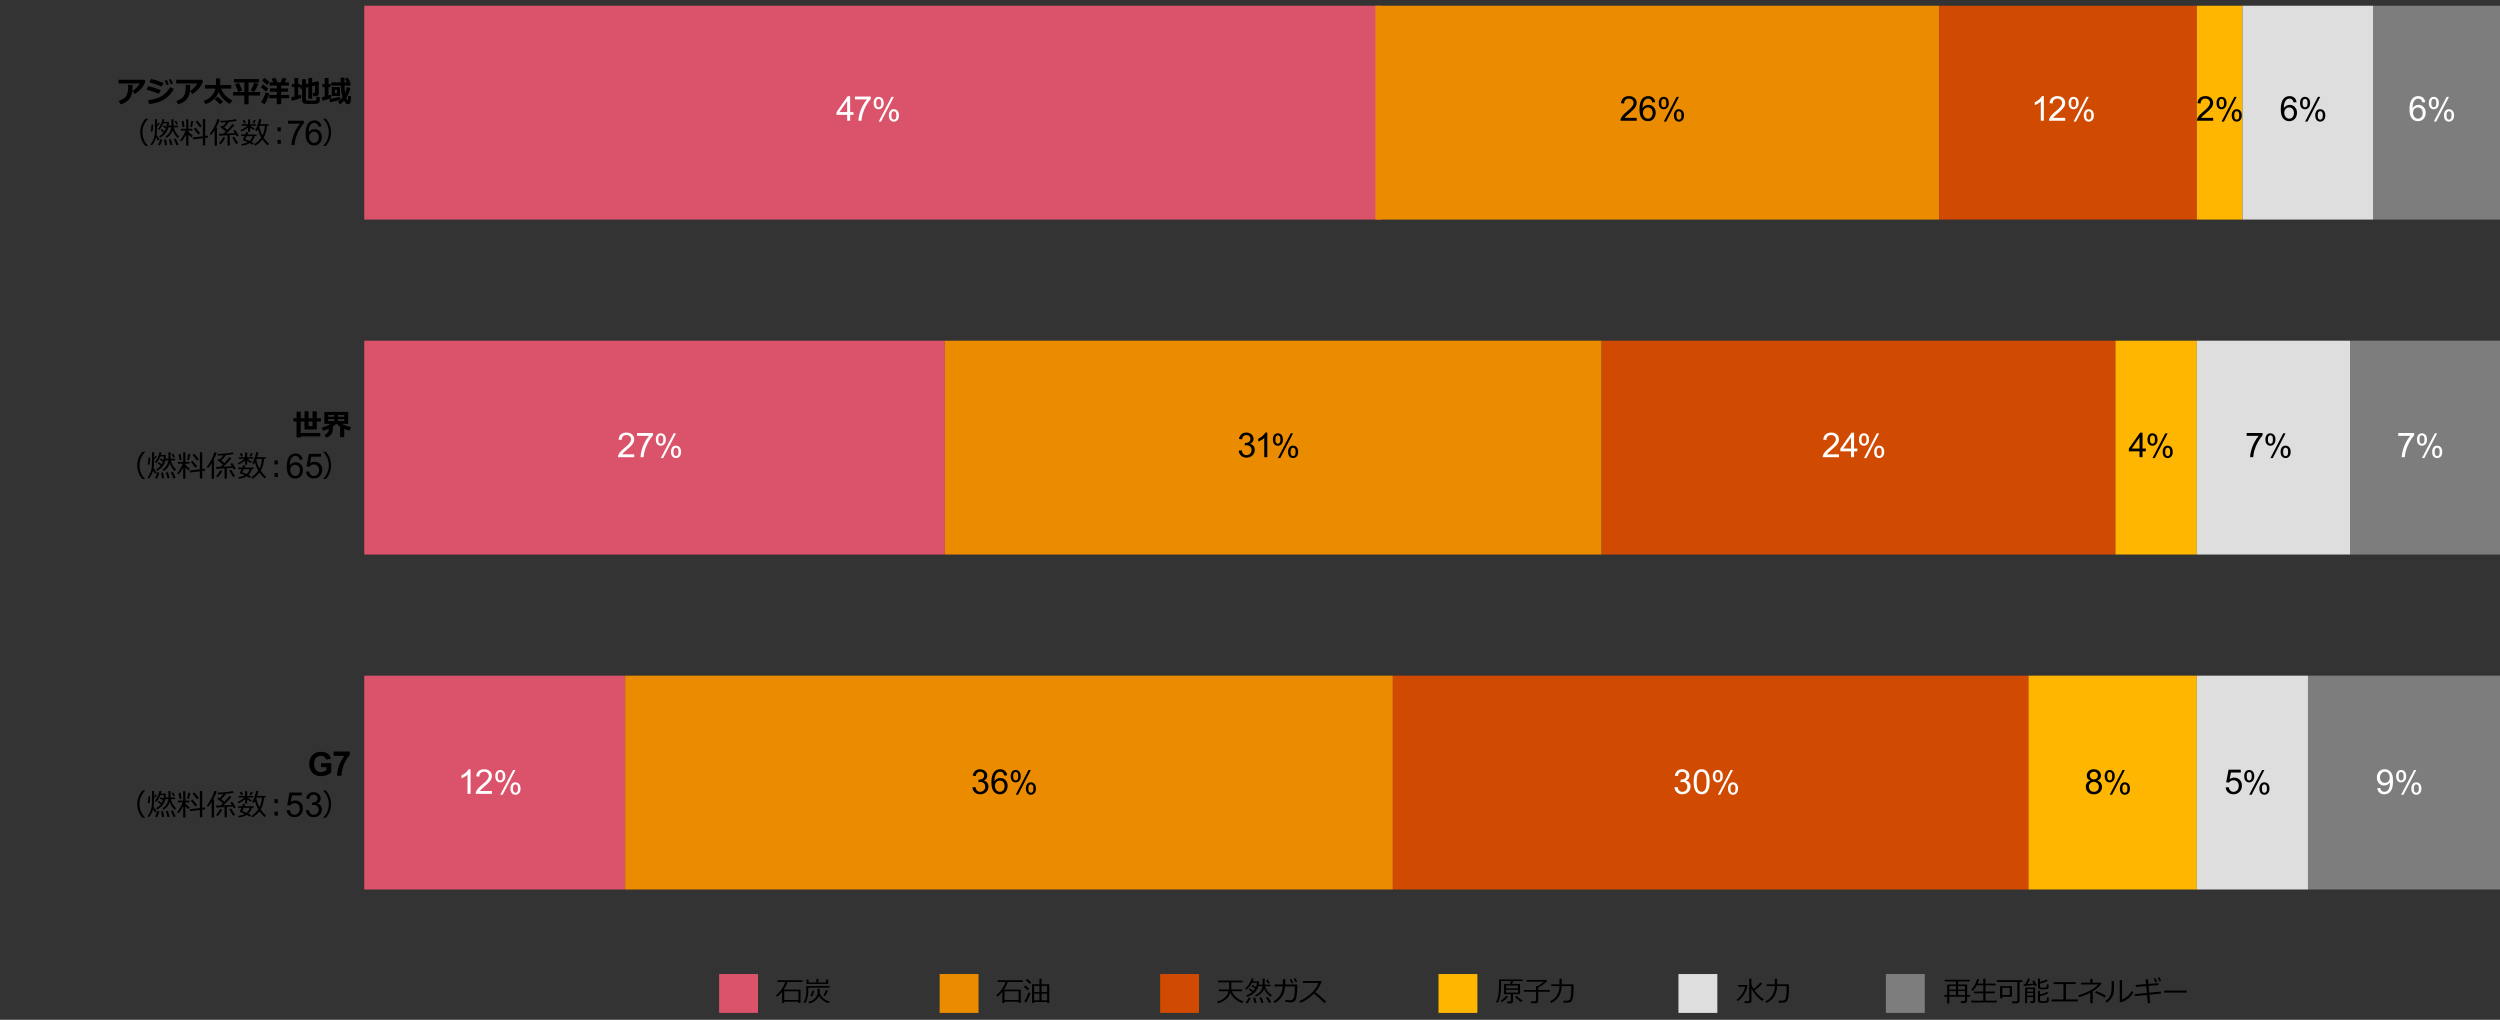
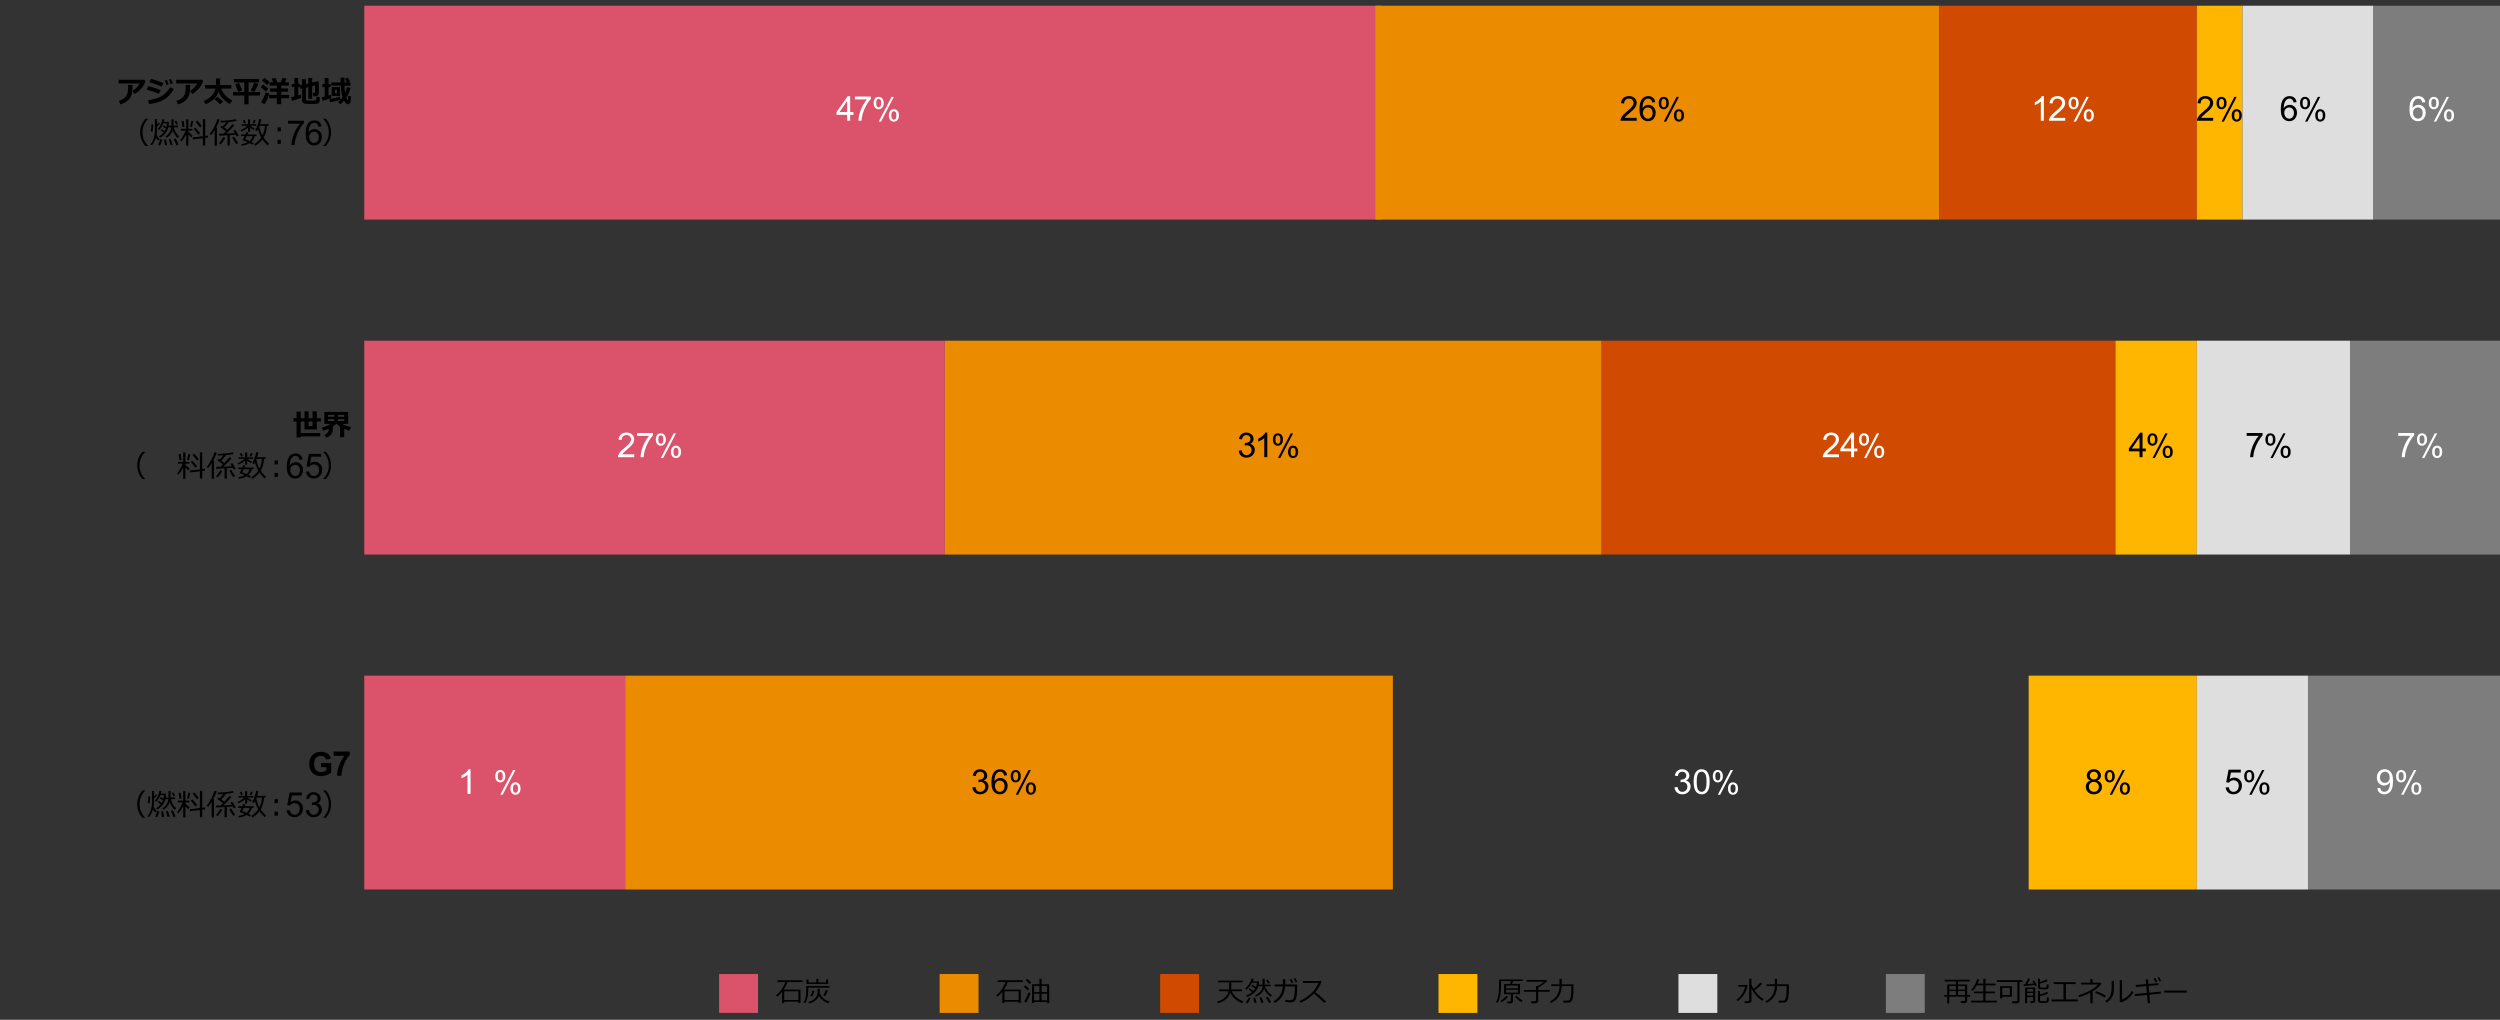
<svg xmlns="http://www.w3.org/2000/svg" id="_レイヤー_6" data-name="レイヤー 6" viewBox="0 0 1340 546.62">
  <rect x="0" y="0" width="1340" height="546.62" fill="#333333" stroke="none" />
  <defs>
    <style>
      .cls-1 {
        fill: #fff;
      }

      .cls-2 {
        fill: #eb8c00;
      }

      .cls-3 {
        fill: #ffb600;
      }

      .cls-4 {
        fill: #dedede;
      }

      .cls-5 {
        fill: #7d7d7d;
      }

      .cls-6 {
        fill: #d04a02;
      }

      .cls-7 {
        fill: #db536a;
      }
    </style>
  </defs>
  <g>
    <path d="M427.94,536.9h-7.59v.7h-1.15v-5.98c-.94,1.17-1.81,2.03-2.63,2.59l-.62-.73c1.19-.93,2.21-2.05,3.08-3.37,.87-1.31,1.5-2.56,1.92-3.76h-4.25v-.92h13.43l.04,.92h-8.04c-.49,1.42-1.18,2.78-2.07,4.09h9.02v7.16h-1.16v-.7Zm-7.59-.9h7.59v-4.68h-7.59v4.68Z" />
    <path d="M433.22,529.37v2.12c0,1.33-.17,2.57-.51,3.73-.34,1.16-.74,1.99-1.2,2.5l-.75-.53c.93-1.47,1.39-3.32,1.39-5.56v-3.09h12.5v.84h-11.43Zm-.95-1.98v-2.36h1.12v1.58h4.17v-1.94h1.11v1.94h4.09v-1.62h1.12v2.4h-11.62Zm1.39,10.43l-.39-.81c1.46-.34,2.65-.97,3.56-1.91s1.37-1.96,1.37-3.08v-2.02h1.17v2.04c.24,1.12,.88,2.11,1.9,2.99,1.02,.87,2.15,1.48,3.38,1.82l-.59,.86c-.98-.24-1.95-.72-2.91-1.46-.96-.73-1.69-1.54-2.17-2.42-.45,1.03-1.16,1.89-2.1,2.61-.95,.71-2.02,1.18-3.21,1.39Zm1.69-3.79l-1.01-.24c.51-.9,.86-1.84,1.04-2.81l1.07,.13c-.25,1.19-.62,2.16-1.1,2.92Zm6.88-.06l-.95-.32c.59-1.01,1.04-2,1.36-2.97l1.15,.24c-.58,1.38-1.1,2.4-1.56,3.05Z" />
    <path d="M545.98,536.9h-7.59v.7h-1.15v-5.98c-.94,1.17-1.81,2.03-2.63,2.59l-.62-.73c1.19-.93,2.21-2.05,3.08-3.37,.87-1.31,1.5-2.56,1.92-3.76h-4.25v-.92h13.43l.04,.92h-8.03c-.49,1.42-1.18,2.78-2.07,4.09h9.02v7.16h-1.16v-.7Zm-7.59-.9h7.59v-4.68h-7.59v4.68Z" />
    <path d="M550.85,530.87c-.68-.73-1.37-1.37-2.05-1.93l.77-.78c.85,.68,1.54,1.29,2.07,1.83l-.78,.87Zm-.87,6.5l-.97-.67c.38-.52,.8-1.26,1.26-2.21,.45-.95,.81-1.82,1.08-2.6l1.01,.37c-.22,.73-.56,1.61-1.03,2.63-.47,1.02-.91,1.85-1.34,2.49Zm1.9-9.96c-.82-.88-1.52-1.55-2.11-2.02l.75-.76c.83,.66,1.56,1.31,2.18,1.93l-.81,.86Zm9.35,9.67h-6.92v.54h-1.14v-10.06h3.96v-2.91h1.18v2.91h4.08v10.06h-1.16v-.54Zm-4.1-8.63h-2.82v3.26h2.82v-3.26Zm-2.82,7.73h2.82v-3.58h-2.82v3.58Zm6.92-4.47v-3.26h-2.92v3.26h2.92Zm-2.92,4.47h2.92v-3.58h-2.92v3.58Z" />
    <path d="M659.48,531.93c-.37,1.39-1.13,2.58-2.3,3.6-1.17,1.01-2.64,1.75-4.44,2.22l-.39-.87c1.62-.44,2.99-1.16,4.11-2.15s1.8-2.15,2.04-3.45h-5.16v-.93h5.47v-3.82h-5.86v-.94h13.05v.94h-6.03v3.82h5.74v.93h-5.41c.29,.94,.96,1.92,2,2.95,1.04,1.03,2.42,1.86,4.14,2.5l-.66,.98c-1.48-.57-2.79-1.37-3.94-2.4-1.16-1.03-1.95-2.16-2.38-3.38Z" />
    <path d="M671.13,531.76l-1.85-1.35,.54-.66,2.01,1.35c.29-.31,.61-.75,.97-1.33l-2.04-1.19,.45-.69,2.01,1.1c.28-.62,.44-1.36,.5-2.2h-2.64c-.83,1.5-1.86,2.75-3.08,3.74l-.64-.59c1.69-1.54,2.88-3.36,3.55-5.46l1.11,.14c-.15,.47-.32,.92-.53,1.36h3.36c0,.51,0,.84-.02,1.01-.01,.17-.05,.42-.12,.78h2.01v-3.21h1.16v3.21h3.14v.84h-3c.18,.72,.61,1.56,1.3,2.54,.69,.97,1.52,1.74,2.48,2.3l-.73,.81c-1.76-1.25-2.94-2.7-3.53-4.34-.62,1.97-2.08,3.4-4.38,4.29l-.41-.77c1.23-.55,2.17-1.25,2.83-2.11s1.03-1.76,1.12-2.72h-2.19c-.4,1.32-1.11,2.47-2.15,3.47-1.04,1-2.35,1.75-3.93,2.25l-.44-.79c1.2-.42,2.25-1.02,3.16-1.79Zm-2.43,6.06l-1.01-.45c.25-.29,.55-.73,.9-1.31,.35-.58,.61-1.06,.78-1.44l1.05,.28c-.14,.35-.41,.86-.81,1.53-.4,.67-.71,1.13-.92,1.39Zm3.72-.14l-.7-2.8,1.07-.21c.24,.78,.5,1.71,.76,2.8l-1.13,.2Zm3.68-.07c-.3-1.07-.64-2.01-1.04-2.81l1.07-.26c.31,.73,.69,1.67,1.12,2.8l-1.15,.27Zm4.09-.04c-.44-.89-1.01-1.86-1.71-2.91l1.03-.32c.71,.9,1.33,1.84,1.84,2.81l-1.15,.42Zm-.49-10.34c-.43-.77-.8-1.37-1.11-1.82l.86-.4c.56,.83,.95,1.43,1.16,1.82l-.9,.39Z" />
    <path d="M688.91,524.86v2.82h6.42v.53c0,1.69-.03,2.85-.08,3.45-.05,.61-.13,1.25-.22,1.92-.1,.67-.24,1.25-.41,1.74-.18,.49-.38,.87-.62,1.13-.23,.27-.53,.47-.89,.61-.36,.14-.86,.21-1.5,.21-.7,0-1.57-.09-2.63-.29l.03-1.1c.88,.18,1.69,.27,2.44,.27,.34,0,.67-.05,.98-.16,.32-.11,.6-.37,.84-.78,.24-.42,.43-1.13,.57-2.15,.14-1.01,.21-2.15,.21-3.42v-.93h-5.24c-.15,2.23-.72,4.06-1.7,5.49-.98,1.43-2.27,2.57-3.87,3.41l-.62-.87c1.53-.93,2.7-2.04,3.5-3.31,.8-1.27,1.28-2.85,1.44-4.72h-4.33v-1.03h4.38v-2.82h1.29Zm4.28,1.83l-.83,.37c-.35-.78-.7-1.47-1.07-2.06l.8-.36c.42,.64,.78,1.32,1.11,2.04Zm2.13-.45l-.83,.34c-.31-.74-.66-1.41-1.05-2.02l.77-.36c.38,.6,.76,1.27,1.12,2.04Z" />
    <path d="M710.84,536.76l-1.04,.81c-1.34-1.38-3.17-3.04-5.49-5-2.43,2.33-4.84,3.98-7.24,4.94l-.56-.93c2.01-.82,4.01-2.12,6.01-3.9,2-1.78,3.39-3.72,4.19-5.83h-8.36v-1.02h9.67l.3,.27c-.68,2.07-1.78,3.96-3.29,5.67,1.49,1.17,3.42,2.83,5.79,5Z" />
    <path d="M809.78,537.8h-1.84l-.14-1h1.41c.39,0,.59-.16,.59-.49v-3.43h-3.63v-5.49h3.22l.47-1.59h-5.31v3.08c0,2.05-.18,3.82-.54,5.31-.36,1.5-.78,2.62-1.27,3.36l-.81-.46c.49-.9,.87-2.04,1.14-3.4,.27-1.37,.41-2.8,.41-4.3v-4.39h12.67v.81h-5.07l-.63,1.59h4.29v5.49h-3.78v3.81c0,.33-.12,.6-.35,.8-.23,.2-.52,.3-.84,.3Zm-4.89-.6l-.61-.75c1.42-.92,2.45-1.84,3.09-2.74l.97,.49c-.3,.44-.8,.96-1.5,1.56-.7,.6-1.35,1.08-1.95,1.44Zm2.4-7.46h6.32v-1.5h-6.32v1.5Zm6.32,.79h-6.32v1.5h6.32v-1.5Zm1.84,6.61c-.42-.21-.99-.62-1.71-1.23-.72-.61-1.28-1.14-1.67-1.6l.87-.56c.46,.5,1.02,1,1.68,1.5,.66,.51,1.18,.86,1.56,1.07l-.73,.83Z" />
    <path d="M823.06,537.76h-2.34l-.13-1.05h2.01c.2,0,.37-.06,.51-.18,.14-.12,.21-.26,.21-.43v-4.53h-6.49v-.93h6.49v-2.16h1.04c1.42-.81,2.42-1.58,3.03-2.31h-9.13v-.92h10.44l.56,.58c-.55,.61-1.27,1.24-2.17,1.9-.9,.66-1.76,1.2-2.59,1.62v1.29h6.17v.93h-6.17v4.93c0,.37-.14,.67-.42,.91-.28,.24-.62,.36-1.01,.36Z" />
    <path d="M837.09,528.53c-.05,2.03-.55,3.84-1.49,5.42-.94,1.58-2.35,2.78-4.23,3.6l-.56-.84c1.65-.74,2.91-1.84,3.77-3.3,.86-1.46,1.29-3.02,1.29-4.69v-.18h-4.39v-.94h4.39v-2.97h1.22v2.97h6.31v2.62c0,1.39-.06,2.55-.18,3.48-.12,.93-.3,1.72-.55,2.35-.13,.34-.34,.63-.63,.85-.29,.23-.62,.38-.96,.45-.23,.05-.94,.07-2.15,.07h-.84l-.15-1.06h2.17c.89,0,1.46-.5,1.71-1.49,.25-.99,.37-2.59,.37-4.8v-1.54h-5.1Z" />
    <path d="M931.32,536.6l-.55-.74c.65-.43,1.33-1.04,2.03-1.85,.7-.81,1.29-1.72,1.77-2.72,.48-1.01,.74-1.82,.78-2.43h-3.68v-.91h4.73l.26,.32c-.22,1.57-.83,3.15-1.82,4.73-.99,1.58-2.17,2.78-3.52,3.6Zm6,1.07h-2.12l-.17-1.04h1.85c.47,0,.7-.21,.7-.62v-11.41h1.19v3.1c.29,.76,.68,1.55,1.18,2.37,1.34-1.04,2.55-2.19,3.64-3.45l.93,.69c-.45,.49-1.1,1.11-1.96,1.84-.85,.74-1.56,1.3-2.12,1.7,.66,.98,1.44,1.89,2.34,2.73s1.77,1.52,2.61,2.02l-.84,.9c-1.23-.84-2.35-1.86-3.38-3.05s-1.83-2.4-2.4-3.62v6.7c0,.34-.14,.62-.41,.82-.27,.21-.62,.31-1.05,.31Z" />
    <path d="M952.52,528.53c-.05,2.03-.55,3.84-1.49,5.42-.94,1.58-2.35,2.78-4.23,3.6l-.56-.84c1.65-.74,2.91-1.84,3.77-3.3,.86-1.46,1.29-3.02,1.29-4.69v-.18h-4.39v-.94h4.39v-2.97h1.22v2.97h6.31v2.62c0,1.39-.06,2.55-.18,3.48-.12,.93-.3,1.72-.55,2.35-.13,.34-.34,.63-.63,.85-.29,.23-.62,.38-.96,.45-.23,.05-.94,.07-2.15,.07h-.84l-.15-1.06h2.17c.89,0,1.46-.5,1.71-1.49,.25-.99,.37-2.59,.37-4.8v-1.54h-5.1Z" />
    <path d="M1042.09,534.22v-.89h1.62v-5.65h4.68v-1.63h-6.03v-.9h13.42v.9h-6.25v1.63h4.86v5.65h1.59v.89h-1.59v2.2c0,.35-.13,.64-.4,.87s-.58,.35-.94,.35h-1.96l-.18-1.05h1.7c.16,0,.31-.06,.44-.17,.13-.11,.2-.25,.2-.4v-1.8h-8.44v3.62h-1.11v-3.62h-1.62Zm2.73-.89h3.57v-2.12h-3.57v2.12Zm3.57-4.8h-3.57v1.88h3.57v-1.88Zm4.86,1.88v-1.88h-3.73v1.88h3.73Zm-3.73,2.92h3.73v-2.12h-3.73v2.12Z" />
    <path d="M1056.58,537.33v-.96h6.46v-3.98h-4.94v-.91h4.94v-3.33h-3.5c-.67,1.24-1.38,2.25-2.15,3.02l-.81-.55c1.43-1.59,2.48-3.53,3.16-5.83l1.16,.22c-.26,.77-.56,1.51-.89,2.22h3.04v-2.62h1.19v2.62h5.43v.92h-5.43v3.33h5.02v.91h-5.02v3.98h6.03v.96h-13.68Z" />
    <path d="M1081.06,537.76h-2.46l-.17-1.05h2.21c.44,0,.66-.18,.66-.55v-9.81h-10.93v-1.01h13.6v1.01h-1.5v10.09c0,.37-.15,.68-.44,.94-.29,.26-.61,.39-.97,.39Zm-7.84-3.5v.86h-1.18v-6.52h6.38v5.66h-5.2Zm4.01-4.75h-4.01v3.81h4.01v-3.81Z" />
    <path d="M1084.77,528.5l-.14-.92,.83-.03c.73-1.18,1.24-2.21,1.54-3.08l1.13,.25c-.39,.83-.9,1.75-1.54,2.76,1.37-.09,2.53-.2,3.49-.31-.3-.54-.55-.96-.77-1.28l.9-.4c.59,.88,1.13,1.78,1.61,2.71l-.98,.38-.34-.65c-1.38,.19-3.29,.38-5.73,.56Zm4.99,5.96h-3.2v3.3h-1.1v-8.46h5.4v7.3c0,.29-.11,.53-.32,.73-.21,.2-.49,.3-.82,.3h-1.43l-.12-.94h1.05c.36,0,.53-.17,.53-.51v-1.73Zm0-2.97v-1.36h-3.2v1.36h3.2Zm-3.2,2.15h3.2v-1.38h-3.2v1.38Zm5.81-9.08h1.1v1.76c1.31-.4,2.49-.85,3.54-1.35l.58,.87c-1.28,.51-2.65,.96-4.12,1.36v1.57c0,.25,.09,.42,.28,.5s.65,.13,1.39,.13c.58,0,1.01-.02,1.29-.07,.28-.05,.47-.19,.55-.41,.09-.23,.13-.68,.13-1.36l.95,.12v1.44c0,.34-.12,.61-.37,.8-.25,.19-.64,.3-1.19,.33-.55,.03-1.02,.04-1.42,.04-1.13,0-1.86-.09-2.2-.28s-.51-.5-.51-.94v-4.51Zm0,6.52h1.1v1.97c1.67-.46,2.93-.93,3.78-1.42l.63,.89c-1.36,.58-2.83,1.07-4.41,1.47v2.01c0,.25,.09,.43,.27,.52,.18,.09,.64,.13,1.37,.13,.83,0,1.36-.04,1.56-.12,.21-.08,.34-.24,.41-.49,.07-.25,.1-.75,.1-1.5l.97,.12v1.71c0,.41-.18,.71-.54,.91s-1.24,.29-2.65,.29c-1.17,0-1.89-.11-2.17-.31-.28-.21-.43-.52-.43-.93v-5.24Z" />
    <path d="M1113.69,536.77h-14.07v-1.07h6.39v-8.23h-5.28v-1.03h11.88v1.03h-5.28v8.23h6.36v1.07Z" />
    <path d="M1121.69,537.75h-1.28v-5.65c-1.65,.88-3.64,1.68-6,2.38l-.42-1c2.28-.66,4.38-1.51,6.3-2.55,1.92-1.04,3.34-2.12,4.26-3.24h-9.16v-.99h4.99v-1.94h1.25v1.94h4.21l.57,.55c-1.03,1.44-2.61,2.81-4.72,4.14v6.36Zm7.14-4.02l-.8,.94c-1.16-.78-2.86-1.64-5.1-2.61l.67-.84c1.99,.77,3.73,1.61,5.22,2.5Z" />
    <path d="M1133.07,529.2c0,1.15-.05,2.09-.15,2.82-.1,.72-.34,1.44-.7,2.13-.36,.7-.82,1.33-1.37,1.91-.55,.58-1.15,1.03-1.78,1.36l-.54-.93c.61-.38,1.17-.87,1.69-1.49s.92-1.34,1.19-2.18,.42-2.13,.42-3.86v-3.09h1.25v3.33Zm10.42,2.61c-.62,1.33-1.59,2.49-2.9,3.48-1.31,.99-2.6,1.66-3.87,2.01l-.54-.5v-11.4h1.23v10.34c.81-.24,1.68-.74,2.63-1.49,.95-.75,1.79-1.78,2.53-3.09l.92,.64Z" />
    <path d="M1158.29,532.55l-6.21,.6,.41,4.47-1.29,.12-.4-4.47-6.49,.63-.11-1.07,6.51-.63-.32-3.66-5.56,.46-.06-1.06,5.53-.45-.22-2.48,1.25-.15,.23,2.53,5.31-.43,.1,1.05-5.32,.43,.33,3.64,6.2-.61,.1,1.08Zm-2.04-6.34l-.84,.37c-.35-.79-.71-1.48-1.06-2.05l.79-.36c.43,.67,.81,1.35,1.11,2.04Zm2.13-.45l-.84,.34c-.33-.78-.68-1.45-1.05-2.03l.76-.36c.4,.61,.77,1.29,1.13,2.04Z" />
    <path d="M1172.1,532.03h-12.11v-1.08h12.11v1.08Z" />
  </g>
  <rect class="cls-7" x="195.25" y="3.07" width="545.41" height="114.62" />
  <rect class="cls-2" x="737.19" y="3.07" width="302.23" height="114.62" />
  <rect class="cls-6" x="1039.42" y="3.07" width="138.09" height="114.62" />
  <rect class="cls-3" x="1177.51" y="3.07" width="24.47" height="114.62" />
  <rect class="cls-4" x="1201.98" y="3.07" width="70.19" height="114.62" />
  <rect class="cls-5" x="1272.17" y="3.07" width="67.83" height="114.62" />
  <rect class="cls-7" x="195.25" y="182.61" width="311.19" height="114.62" />
  <rect class="cls-2" x="506.45" y="182.61" width="352.02" height="114.62" />
  <rect class="cls-6" x="858.47" y="182.61" width="275.41" height="114.62" />
  <rect class="cls-3" x="1133.88" y="182.61" width="43.63" height="114.62" />
  <rect class="cls-4" x="1177.51" y="182.61" width="82.1" height="114.62" />
  <rect class="cls-5" x="1259.6" y="182.61" width="80.4" height="114.62" />
  <rect class="cls-7" x="195.25" y="362.15" width="139.83" height="114.62" />
  <rect class="cls-2" x="335.08" y="362.15" width="411.49" height="114.62" />
-   <rect class="cls-6" x="746.57" y="362.15" width="341.16" height="114.62" />
  <rect class="cls-3" x="1087.36" y="362.15" width="90.15" height="114.62" />
  <rect class="cls-4" x="1177.51" y="362.15" width="59.57" height="114.62" />
  <rect class="cls-5" x="1237.07" y="362.15" width="102.93" height="114.62" />
  <g>
    <path class="cls-1" d="M454.07,64.72v-3.15h-5.71v-1.48l6.01-8.53h1.32v8.53h1.78v1.48h-1.78v3.15h-1.62Zm0-4.64v-5.94l-4.12,5.94h4.12Z" />
    <path class="cls-1" d="M458.24,53.28v-1.55h8.53v1.26c-.84,.89-1.67,2.08-2.49,3.56-.82,1.48-1.46,3-1.91,4.56-.32,1.1-.53,2.31-.62,3.62h-1.66c.02-1.04,.22-2.29,.61-3.75,.39-1.47,.95-2.88,1.67-4.25s1.5-2.51,2.32-3.45h-6.45Z" />
    <path class="cls-1" d="M468.28,55.15c0-.9,.23-1.66,.68-2.29,.45-.63,1.11-.95,1.97-.95,.79,0,1.45,.28,1.96,.85s.78,1.39,.78,2.49-.26,1.89-.79,2.46-1.17,.86-1.94,.86-1.4-.28-1.9-.85c-.51-.57-.76-1.42-.76-2.57Zm2.69-2.17c-.38,0-.7,.17-.96,.5s-.38,.94-.38,1.83c0,.81,.13,1.38,.39,1.71,.26,.33,.58,.49,.95,.49s.71-.17,.97-.5,.38-.94,.38-1.82c0-.81-.13-1.38-.39-1.71-.26-.33-.58-.49-.96-.49Zm0,12.21l6.89-13.28h1.25l-6.87,13.28h-1.28Zm5.45-3.42c0-.9,.23-1.67,.68-2.3,.45-.63,1.11-.94,1.98-.94,.79,0,1.45,.28,1.96,.85s.78,1.39,.78,2.49-.26,1.89-.79,2.46c-.52,.58-1.17,.86-1.95,.86s-1.4-.29-1.9-.85c-.51-.57-.76-1.43-.76-2.57Zm2.7-2.17c-.39,0-.71,.17-.97,.5-.25,.33-.38,.94-.38,1.83,0,.8,.13,1.37,.39,1.7,.26,.33,.58,.5,.95,.5s.72-.17,.98-.5c.25-.33,.38-.94,.38-1.82,0-.81-.13-1.39-.39-1.71s-.58-.49-.96-.49Z" />
  </g>
  <g>
    <path class="cls-1" d="M1095.5,64.72h-1.62v-10.3c-.39,.37-.9,.74-1.53,1.11-.63,.37-1.2,.65-1.7,.84v-1.56c.9-.42,1.7-.94,2.37-1.54,.68-.61,1.16-1.19,1.44-1.76h1.04v13.22Z" />
    <path class="cls-1" d="M1106.97,63.17v1.55h-8.71c-.01-.39,.05-.76,.19-1.12,.22-.59,.58-1.18,1.06-1.75,.49-.57,1.19-1.24,2.12-1.99,1.43-1.17,2.4-2.1,2.9-2.79s.75-1.33,.75-1.95-.23-1.18-.69-1.62c-.46-.44-1.06-.66-1.79-.66-.78,0-1.4,.23-1.87,.7-.47,.47-.7,1.11-.71,1.94l-1.66-.17c.11-1.24,.54-2.18,1.29-2.83,.74-.65,1.74-.97,2.99-.97s2.26,.35,3,1.05c.74,.7,1.11,1.57,1.11,2.61,0,.53-.11,1.04-.32,1.55-.22,.51-.57,1.04-1.07,1.61-.5,.56-1.33,1.34-2.49,2.32-.97,.81-1.59,1.37-1.87,1.66-.28,.29-.5,.58-.68,.88h6.46Z" />
    <path class="cls-1" d="M1108.76,55.15c0-.9,.23-1.66,.68-2.29,.45-.63,1.11-.95,1.97-.95,.79,0,1.45,.28,1.96,.85s.78,1.39,.78,2.49-.26,1.89-.79,2.46-1.17,.86-1.94,.86-1.4-.28-1.9-.85c-.51-.57-.76-1.42-.76-2.57Zm2.69-2.17c-.38,0-.7,.17-.96,.5-.26,.33-.38,.94-.38,1.83,0,.81,.13,1.38,.39,1.71,.26,.33,.58,.49,.95,.49s.71-.17,.97-.5,.38-.94,.38-1.82c0-.81-.13-1.38-.39-1.71-.26-.33-.58-.49-.96-.49Zm0,12.21l6.89-13.28h1.25l-6.87,13.28h-1.28Zm5.45-3.42c0-.9,.23-1.67,.68-2.3,.45-.63,1.11-.94,1.98-.94,.79,0,1.45,.28,1.96,.85s.78,1.39,.78,2.49-.26,1.89-.79,2.46c-.52,.58-1.17,.86-1.95,.86s-1.4-.29-1.9-.85c-.51-.57-.76-1.43-.76-2.57Zm2.7-2.17c-.39,0-.71,.17-.97,.5-.25,.33-.38,.94-.38,1.83,0,.8,.13,1.37,.39,1.7,.26,.33,.58,.5,.95,.5s.72-.17,.98-.5c.25-.33,.38-.94,.38-1.82,0-.81-.13-1.39-.39-1.71s-.58-.49-.96-.49Z" />
  </g>
  <g>
    <path d="M877.27,63.17v1.55h-8.71c-.01-.39,.05-.76,.19-1.12,.22-.59,.58-1.18,1.06-1.75,.49-.57,1.19-1.24,2.12-1.99,1.43-1.17,2.4-2.1,2.9-2.79,.5-.69,.76-1.33,.76-1.95s-.23-1.18-.69-1.62c-.46-.44-1.06-.66-1.79-.66-.78,0-1.4,.23-1.87,.7-.47,.47-.71,1.11-.71,1.94l-1.66-.17c.12-1.24,.54-2.18,1.29-2.83s1.74-.97,2.99-.97,2.26,.35,3,1.05c.74,.7,1.11,1.57,1.11,2.61,0,.53-.11,1.04-.32,1.55-.21,.51-.57,1.04-1.07,1.61-.5,.56-1.33,1.34-2.49,2.32-.97,.81-1.59,1.37-1.87,1.66-.28,.29-.5,.58-.68,.88h6.46Z" />
    <path d="M887.23,54.78l-1.61,.13c-.14-.63-.35-1.1-.61-1.38-.44-.46-.98-.69-1.62-.69-.52,0-.97,.14-1.36,.43-.51,.37-.91,.91-1.2,1.63s-.45,1.73-.46,3.04c.39-.59,.87-1.03,1.43-1.32,.56-.29,1.15-.43,1.77-.43,1.08,0,2,.4,2.75,1.19,.76,.79,1.14,1.82,1.14,3.08,0,.83-.18,1.59-.53,2.3-.36,.71-.85,1.25-1.47,1.63-.62,.38-1.33,.57-2.12,.57-1.35,0-2.45-.5-3.3-1.49-.85-.99-1.28-2.62-1.28-4.9,0-2.54,.47-4.4,1.41-5.55,.82-1.01,1.93-1.51,3.31-1.51,1.04,0,1.88,.29,2.55,.87s1.06,1.38,1.19,2.41Zm-6.6,5.68c0,.56,.12,1.09,.36,1.6s.57,.9,.99,1.16,.87,.4,1.34,.4c.68,0,1.27-.28,1.76-.83,.49-.55,.74-1.3,.74-2.25s-.24-1.63-.73-2.15c-.48-.52-1.1-.79-1.83-.79s-1.35,.26-1.86,.79c-.51,.52-.76,1.21-.76,2.06Z" />
    <path d="M889.08,55.15c0-.9,.23-1.66,.68-2.29,.45-.63,1.11-.95,1.97-.95,.79,0,1.45,.28,1.96,.85,.52,.56,.78,1.39,.78,2.49s-.26,1.89-.79,2.46c-.53,.58-1.17,.86-1.94,.86s-1.4-.28-1.9-.85c-.51-.57-.76-1.42-.76-2.57Zm2.69-2.17c-.38,0-.7,.17-.96,.5-.25,.33-.38,.94-.38,1.83,0,.81,.13,1.38,.39,1.71,.26,.33,.58,.49,.96,.49s.71-.17,.97-.5c.25-.33,.38-.94,.38-1.82,0-.81-.13-1.38-.39-1.71-.26-.33-.58-.49-.96-.49Zm0,12.21l6.89-13.28h1.26l-6.87,13.28h-1.28Zm5.45-3.42c0-.9,.23-1.67,.68-2.3,.45-.63,1.11-.94,1.98-.94,.79,0,1.45,.28,1.96,.85,.52,.56,.78,1.39,.78,2.49s-.26,1.89-.79,2.46c-.53,.58-1.17,.86-1.95,.86s-1.4-.29-1.9-.85c-.51-.57-.76-1.43-.76-2.57Zm2.7-2.17c-.39,0-.71,.17-.97,.5-.26,.33-.38,.94-.38,1.83,0,.8,.13,1.37,.39,1.7,.26,.33,.58,.5,.95,.5,.4,0,.72-.17,.98-.5,.25-.33,.38-.94,.38-1.82,0-.81-.13-1.39-.39-1.71s-.58-.49-.96-.49Z" />
  </g>
  <g>
    <path d="M1186.27,63.17v1.55h-8.71c-.01-.39,.05-.76,.19-1.12,.22-.59,.58-1.18,1.06-1.75,.49-.57,1.19-1.24,2.12-1.99,1.43-1.17,2.4-2.1,2.9-2.79s.75-1.33,.75-1.95-.23-1.18-.69-1.62c-.46-.44-1.06-.66-1.79-.66-.78,0-1.4,.23-1.87,.7-.47,.47-.7,1.11-.71,1.94l-1.66-.17c.11-1.24,.54-2.18,1.29-2.83,.74-.65,1.74-.97,2.99-.97s2.26,.35,3,1.05c.74,.7,1.11,1.57,1.11,2.61,0,.53-.11,1.04-.32,1.55-.22,.51-.57,1.04-1.07,1.61-.5,.56-1.33,1.34-2.49,2.32-.97,.81-1.59,1.37-1.87,1.66-.28,.29-.5,.58-.68,.88h6.46Z" />
    <path d="M1188.05,55.15c0-.9,.23-1.66,.68-2.29,.45-.63,1.11-.95,1.97-.95,.79,0,1.45,.28,1.96,.85s.78,1.39,.78,2.49-.26,1.89-.79,2.46-1.17,.86-1.94,.86-1.4-.28-1.9-.85c-.51-.57-.76-1.42-.76-2.57Zm2.69-2.17c-.38,0-.7,.17-.96,.5s-.38,.94-.38,1.83c0,.81,.13,1.38,.39,1.71,.26,.33,.58,.49,.95,.49s.71-.17,.97-.5,.38-.94,.38-1.82c0-.81-.13-1.38-.39-1.71-.26-.33-.58-.49-.96-.49Zm0,12.21l6.89-13.28h1.25l-6.87,13.28h-1.28Zm5.45-3.42c0-.9,.23-1.67,.68-2.3,.45-.63,1.11-.94,1.98-.94,.79,0,1.45,.28,1.96,.85s.78,1.39,.78,2.49-.26,1.89-.79,2.46c-.52,.58-1.17,.86-1.95,.86s-1.4-.29-1.9-.85c-.51-.57-.76-1.43-.76-2.57Zm2.7-2.17c-.39,0-.71,.17-.97,.5-.25,.33-.38,.94-.38,1.83,0,.8,.13,1.37,.39,1.7,.26,.33,.58,.5,.95,.5s.72-.17,.98-.5c.25-.33,.38-.94,.38-1.82,0-.81-.13-1.39-.39-1.71s-.58-.49-.96-.49Z" />
  </g>
  <g>
    <path d="M1230.97,54.78l-1.61,.13c-.14-.63-.35-1.1-.61-1.38-.44-.46-.98-.69-1.62-.69-.52,0-.97,.14-1.36,.43-.51,.37-.91,.91-1.2,1.63-.29,.71-.45,1.73-.46,3.04,.39-.59,.87-1.03,1.43-1.32,.56-.29,1.15-.43,1.77-.43,1.08,0,2,.4,2.75,1.19,.76,.79,1.14,1.82,1.14,3.08,0,.83-.18,1.59-.53,2.3s-.85,1.25-1.47,1.63c-.62,.38-1.33,.57-2.12,.57-1.35,0-2.45-.5-3.3-1.49-.85-.99-1.28-2.62-1.28-4.9,0-2.54,.47-4.4,1.41-5.55,.82-1.01,1.92-1.51,3.31-1.51,1.04,0,1.88,.29,2.55,.87s1.06,1.38,1.19,2.41Zm-6.6,5.68c0,.56,.12,1.09,.35,1.6s.57,.9,.99,1.16c.43,.27,.87,.4,1.34,.4,.68,0,1.27-.28,1.76-.83s.74-1.3,.74-2.25-.24-1.63-.73-2.15c-.48-.52-1.1-.79-1.83-.79s-1.35,.26-1.86,.79c-.51,.52-.76,1.21-.76,2.06Z" />
    <path d="M1232.82,55.15c0-.9,.23-1.66,.68-2.29,.45-.63,1.11-.95,1.97-.95,.79,0,1.45,.28,1.96,.85s.78,1.39,.78,2.49-.26,1.89-.79,2.46-1.17,.86-1.94,.86-1.4-.28-1.9-.85c-.51-.57-.76-1.42-.76-2.57Zm2.69-2.17c-.38,0-.7,.17-.96,.5s-.38,.94-.38,1.83c0,.81,.13,1.38,.39,1.71,.26,.33,.58,.49,.95,.49s.71-.17,.97-.5,.38-.94,.38-1.82c0-.81-.13-1.38-.39-1.71-.26-.33-.58-.49-.96-.49Zm0,12.21l6.89-13.28h1.25l-6.87,13.28h-1.28Zm5.45-3.42c0-.9,.23-1.67,.68-2.3,.45-.63,1.11-.94,1.98-.94,.79,0,1.45,.28,1.96,.85s.78,1.39,.78,2.49-.26,1.89-.79,2.46c-.52,.58-1.17,.86-1.95,.86s-1.4-.29-1.9-.85c-.51-.57-.76-1.43-.76-2.57Zm2.7-2.17c-.39,0-.71,.17-.97,.5-.25,.33-.38,.94-.38,1.83,0,.8,.13,1.37,.39,1.7,.26,.33,.58,.5,.95,.5s.72-.17,.98-.5c.25-.33,.38-.94,.38-1.82,0-.81-.13-1.39-.39-1.71s-.58-.49-.96-.49Z" />
  </g>
  <g>
    <path class="cls-1" d="M1299.98,54.78l-1.61,.13c-.14-.63-.35-1.1-.61-1.38-.44-.46-.98-.69-1.62-.69-.52,0-.97,.14-1.36,.43-.51,.37-.91,.91-1.21,1.63-.29,.71-.45,1.73-.46,3.04,.39-.59,.87-1.03,1.43-1.32,.56-.29,1.15-.43,1.77-.43,1.08,0,2,.4,2.75,1.19,.76,.79,1.14,1.82,1.14,3.08,0,.83-.18,1.59-.54,2.3-.36,.71-.85,1.25-1.47,1.63-.62,.38-1.33,.57-2.12,.57-1.35,0-2.45-.5-3.3-1.49-.85-.99-1.28-2.62-1.28-4.9,0-2.54,.47-4.4,1.41-5.55,.82-1.01,1.92-1.51,3.31-1.51,1.04,0,1.88,.29,2.55,.87s1.06,1.38,1.19,2.41Zm-6.6,5.68c0,.56,.12,1.09,.35,1.6s.57,.9,.99,1.16c.43,.27,.87,.4,1.34,.4,.68,0,1.27-.28,1.76-.83,.49-.55,.74-1.3,.74-2.25s-.24-1.63-.73-2.15c-.48-.52-1.1-.79-1.83-.79s-1.35,.26-1.86,.79c-.51,.52-.76,1.21-.76,2.06Z" />
    <path class="cls-1" d="M1301.83,55.15c0-.9,.23-1.66,.68-2.29,.45-.63,1.11-.95,1.97-.95,.79,0,1.45,.28,1.96,.85,.52,.56,.78,1.39,.78,2.49s-.26,1.89-.79,2.46c-.52,.58-1.17,.86-1.94,.86s-1.4-.28-1.9-.85c-.51-.57-.76-1.42-.76-2.57Zm2.69-2.17c-.38,0-.7,.17-.96,.5-.26,.33-.38,.94-.38,1.83,0,.81,.13,1.38,.39,1.71,.26,.33,.58,.49,.95,.49s.71-.17,.97-.5c.26-.33,.38-.94,.38-1.82,0-.81-.13-1.38-.39-1.71-.26-.33-.58-.49-.96-.49Zm0,12.21l6.89-13.28h1.25l-6.87,13.28h-1.28Zm5.45-3.42c0-.9,.23-1.67,.68-2.3,.45-.63,1.11-.94,1.98-.94,.79,0,1.45,.28,1.96,.85,.52,.56,.78,1.39,.78,2.49s-.26,1.89-.79,2.46c-.52,.58-1.17,.86-1.95,.86s-1.4-.29-1.9-.85c-.51-.57-.76-1.43-.76-2.57Zm2.7-2.17c-.39,0-.71,.17-.97,.5-.25,.33-.38,.94-.38,1.83,0,.8,.13,1.37,.39,1.7,.26,.33,.58,.5,.96,.5s.72-.17,.97-.5c.26-.33,.38-.94,.38-1.82,0-.81-.13-1.39-.39-1.71s-.58-.49-.96-.49Z" />
  </g>
  <g>
    <path class="cls-1" d="M339.95,243.51v1.55h-8.71c-.01-.39,.05-.76,.19-1.12,.22-.59,.58-1.18,1.06-1.75,.49-.57,1.19-1.24,2.12-1.99,1.43-1.17,2.4-2.1,2.9-2.79,.5-.69,.75-1.33,.75-1.95s-.23-1.18-.69-1.62c-.46-.44-1.05-.66-1.79-.66-.78,0-1.4,.23-1.87,.7s-.7,1.11-.71,1.94l-1.66-.17c.11-1.24,.54-2.18,1.29-2.83,.74-.65,1.74-.97,2.99-.97s2.26,.35,3,1.05c.74,.7,1.11,1.57,1.11,2.61,0,.53-.11,1.04-.32,1.55-.22,.51-.57,1.04-1.07,1.61s-1.33,1.34-2.49,2.32c-.97,.81-1.59,1.37-1.87,1.66-.28,.29-.5,.58-.68,.88h6.46Z" />
    <path class="cls-1" d="M341.47,233.62v-1.55h8.53v1.26c-.84,.89-1.67,2.08-2.49,3.56-.82,1.48-1.46,3-1.91,4.56-.32,1.1-.53,2.31-.62,3.62h-1.66c.02-1.04,.22-2.29,.61-3.75,.39-1.47,.95-2.88,1.67-4.25,.73-1.36,1.5-2.51,2.32-3.45h-6.45Z" />
    <path class="cls-1" d="M351.5,235.49c0-.9,.23-1.66,.68-2.29,.45-.63,1.11-.95,1.97-.95,.79,0,1.45,.28,1.96,.85,.52,.56,.78,1.39,.78,2.49s-.26,1.89-.79,2.46c-.53,.58-1.17,.86-1.94,.86s-1.4-.28-1.9-.85c-.51-.57-.76-1.42-.76-2.57Zm2.69-2.17c-.38,0-.7,.17-.96,.5s-.38,.94-.38,1.83c0,.81,.13,1.38,.39,1.71,.26,.33,.58,.49,.96,.49s.71-.17,.97-.5c.25-.33,.38-.94,.38-1.82,0-.81-.13-1.38-.39-1.71-.26-.33-.58-.49-.96-.49Zm0,12.21l6.89-13.28h1.26l-6.87,13.28h-1.28Zm5.45-3.42c0-.9,.23-1.67,.68-2.3,.45-.63,1.11-.94,1.98-.94,.79,0,1.45,.28,1.96,.85,.52,.56,.78,1.39,.78,2.49s-.26,1.89-.79,2.46c-.53,.58-1.17,.86-1.95,.86s-1.4-.29-1.9-.85c-.51-.57-.76-1.43-.76-2.57Zm2.7-2.17c-.39,0-.71,.17-.97,.5-.26,.33-.38,.94-.38,1.83,0,.8,.13,1.37,.39,1.7,.26,.33,.58,.5,.95,.5,.4,0,.72-.17,.98-.5,.25-.33,.38-.94,.38-1.82,0-.81-.13-1.39-.39-1.71s-.58-.49-.96-.49Z" />
  </g>
  <g>
    <path class="cls-1" d="M985.69,243.51v1.55h-8.71c-.01-.39,.05-.76,.19-1.12,.22-.59,.58-1.18,1.06-1.75,.49-.57,1.19-1.24,2.12-1.99,1.43-1.17,2.4-2.1,2.9-2.79s.75-1.33,.75-1.95-.23-1.18-.69-1.62c-.46-.44-1.06-.66-1.79-.66-.78,0-1.4,.23-1.87,.7-.47,.47-.7,1.11-.71,1.94l-1.66-.17c.11-1.24,.54-2.18,1.29-2.83,.74-.65,1.74-.97,2.99-.97s2.26,.35,3,1.05c.74,.7,1.11,1.57,1.11,2.61,0,.53-.11,1.04-.32,1.55-.22,.51-.57,1.04-1.07,1.61-.5,.56-1.33,1.34-2.49,2.32-.97,.81-1.59,1.37-1.87,1.66-.28,.29-.5,.58-.68,.88h6.46Z" />
    <path class="cls-1" d="M992.15,245.06v-3.15h-5.71v-1.48l6.01-8.53h1.32v8.53h1.78v1.48h-1.78v3.15h-1.62Zm0-4.64v-5.94l-4.12,5.94h4.12Z" />
    <path class="cls-1" d="M996.41,235.49c0-.9,.23-1.66,.68-2.29,.45-.63,1.11-.95,1.97-.95,.79,0,1.45,.28,1.96,.85s.78,1.39,.78,2.49-.26,1.89-.79,2.46-1.17,.86-1.94,.86-1.4-.28-1.9-.85c-.51-.57-.76-1.42-.76-2.57Zm2.69-2.17c-.38,0-.7,.17-.96,.5s-.38,.94-.38,1.83c0,.81,.13,1.38,.39,1.71,.26,.33,.58,.49,.95,.49s.71-.17,.97-.5,.38-.94,.38-1.82c0-.81-.13-1.38-.39-1.71-.26-.33-.58-.49-.96-.49Zm0,12.21l6.89-13.28h1.25l-6.87,13.28h-1.28Zm5.45-3.42c0-.9,.23-1.67,.68-2.3,.45-.63,1.11-.94,1.98-.94,.79,0,1.45,.28,1.96,.85s.78,1.39,.78,2.49-.26,1.89-.79,2.46c-.52,.58-1.17,.86-1.95,.86s-1.4-.29-1.9-.85c-.51-.57-.76-1.43-.76-2.57Zm2.7-2.17c-.39,0-.71,.17-.97,.5-.25,.33-.38,.94-.38,1.83,0,.8,.13,1.37,.39,1.7,.26,.33,.58,.5,.95,.5s.72-.17,.98-.5c.25-.33,.38-.94,.38-1.82,0-.81-.13-1.39-.39-1.71s-.58-.49-.96-.49Z" />
  </g>
  <g>
    <path d="M663.91,241.59l1.62-.22c.19,.92,.5,1.58,.95,1.98,.45,.4,.99,.61,1.63,.61,.76,0,1.4-.26,1.93-.79,.52-.53,.79-1.18,.79-1.96s-.24-1.36-.73-1.84c-.49-.48-1.1-.72-1.85-.72-.31,0-.69,.06-1.14,.18l.18-1.42c.11,.01,.19,.02,.26,.02,.69,0,1.31-.18,1.86-.54s.83-.91,.83-1.66c0-.59-.2-1.08-.6-1.47-.4-.39-.92-.58-1.55-.58s-1.15,.2-1.57,.59c-.42,.4-.69,.99-.81,1.78l-1.62-.29c.2-1.08,.65-1.92,1.35-2.52,.7-.6,1.57-.89,2.62-.89,.72,0,1.38,.15,1.99,.46,.6,.31,1.07,.73,1.39,1.26s.48,1.1,.48,1.7c0,.57-.15,1.09-.46,1.55-.31,.47-.76,.84-1.36,1.11,.78,.18,1.38,.55,1.81,1.12,.43,.57,.65,1.27,.65,2.12,0,1.15-.42,2.12-1.26,2.92-.84,.8-1.9,1.2-3.18,1.2-1.16,0-2.12-.34-2.88-1.03s-1.2-1.58-1.31-2.68Z" />
    <path d="M679.27,245.06h-1.62v-10.3c-.39,.37-.9,.74-1.53,1.11-.63,.37-1.2,.65-1.7,.84v-1.56c.9-.42,1.7-.94,2.37-1.54,.68-.61,1.16-1.19,1.44-1.76h1.04v13.22Z" />
    <path d="M682.26,235.49c0-.9,.23-1.66,.68-2.29,.45-.63,1.11-.95,1.97-.95,.79,0,1.45,.28,1.96,.85s.78,1.39,.78,2.49-.26,1.89-.79,2.46-1.17,.86-1.94,.86-1.4-.28-1.9-.85c-.51-.57-.76-1.42-.76-2.57Zm2.69-2.17c-.38,0-.7,.17-.96,.5-.26,.33-.38,.94-.38,1.83,0,.81,.13,1.38,.39,1.71,.26,.33,.58,.49,.95,.49s.71-.17,.97-.5,.38-.94,.38-1.82c0-.81-.13-1.38-.39-1.71-.26-.33-.58-.49-.96-.49Zm0,12.21l6.89-13.28h1.25l-6.87,13.28h-1.28Zm5.45-3.42c0-.9,.23-1.67,.68-2.3,.45-.63,1.11-.94,1.98-.94,.79,0,1.45,.28,1.96,.85s.78,1.39,.78,2.49-.26,1.89-.79,2.46c-.52,.58-1.17,.86-1.95,.86s-1.4-.29-1.9-.85c-.51-.57-.76-1.43-.76-2.57Zm2.7-2.17c-.39,0-.71,.17-.97,.5-.25,.33-.38,.94-.38,1.83,0,.8,.13,1.37,.39,1.7,.26,.33,.58,.5,.95,.5s.72-.17,.98-.5c.25-.33,.38-.94,.38-1.82,0-.81-.13-1.39-.39-1.71s-.58-.49-.96-.49Z" />
  </g>
  <g>
    <path d="M1146.78,245.06v-3.15h-5.71v-1.48l6.01-8.53h1.32v8.53h1.78v1.48h-1.78v3.15h-1.62Zm0-4.64v-5.94l-4.12,5.94h4.12Z" />
    <path d="M1151.04,235.49c0-.9,.23-1.66,.68-2.29,.45-.63,1.11-.95,1.97-.95,.79,0,1.45,.28,1.96,.85,.52,.56,.78,1.39,.78,2.49s-.26,1.89-.79,2.46c-.52,.58-1.17,.86-1.94,.86s-1.4-.28-1.9-.85c-.51-.57-.76-1.42-.76-2.57Zm2.69-2.17c-.38,0-.7,.17-.96,.5-.26,.33-.38,.94-.38,1.83,0,.81,.13,1.38,.39,1.71,.26,.33,.58,.49,.95,.49s.71-.17,.97-.5c.26-.33,.38-.94,.38-1.82,0-.81-.13-1.38-.39-1.71-.26-.33-.58-.49-.96-.49Zm0,12.21l6.89-13.28h1.25l-6.87,13.28h-1.28Zm5.45-3.42c0-.9,.23-1.67,.68-2.3,.45-.63,1.11-.94,1.98-.94,.79,0,1.45,.28,1.96,.85,.52,.56,.78,1.39,.78,2.49s-.26,1.89-.79,2.46c-.52,.58-1.17,.86-1.95,.86s-1.4-.29-1.9-.85c-.51-.57-.76-1.43-.76-2.57Zm2.7-2.17c-.39,0-.71,.17-.97,.5-.25,.33-.38,.94-.38,1.83,0,.8,.13,1.37,.39,1.7,.26,.33,.58,.5,.96,.5s.72-.17,.97-.5c.26-.33,.38-.94,.38-1.82,0-.81-.13-1.39-.39-1.71s-.58-.49-.96-.49Z" />
  </g>
  <g>
    <path d="M1204.21,233.62v-1.55h8.53v1.26c-.84,.89-1.67,2.08-2.49,3.56-.82,1.48-1.46,3-1.91,4.56-.32,1.1-.53,2.31-.62,3.62h-1.66c.02-1.04,.22-2.29,.61-3.75,.39-1.47,.95-2.88,1.67-4.25s1.5-2.51,2.32-3.45h-6.45Z" />
    <path d="M1214.25,235.49c0-.9,.23-1.66,.68-2.29,.45-.63,1.11-.95,1.97-.95,.79,0,1.45,.28,1.96,.85s.78,1.39,.78,2.49-.26,1.89-.79,2.46-1.17,.86-1.94,.86-1.4-.28-1.9-.85c-.51-.57-.76-1.42-.76-2.57Zm2.69-2.17c-.38,0-.7,.17-.96,.5s-.38,.94-.38,1.83c0,.81,.13,1.38,.39,1.71,.26,.33,.58,.49,.95,.49s.71-.17,.97-.5,.38-.94,.38-1.82c0-.81-.13-1.38-.39-1.71-.26-.33-.58-.49-.96-.49Zm0,12.21l6.89-13.28h1.25l-6.87,13.28h-1.28Zm5.45-3.42c0-.9,.23-1.67,.68-2.3,.45-.63,1.11-.94,1.98-.94,.79,0,1.45,.28,1.96,.85s.78,1.39,.78,2.49-.26,1.89-.79,2.46c-.52,.58-1.17,.86-1.95,.86s-1.4-.29-1.9-.85c-.51-.57-.76-1.43-.76-2.57Zm2.7-2.17c-.39,0-.71,.17-.97,.5-.25,.33-.38,.94-.38,1.83,0,.8,.13,1.37,.39,1.7,.26,.33,.58,.5,.95,.5s.72-.17,.98-.5c.25-.33,.38-.94,.38-1.82,0-.81-.13-1.39-.39-1.71s-.58-.49-.96-.49Z" />
  </g>
  <g>
    <path class="cls-1" d="M1285.46,233.62v-1.55h8.53v1.26c-.84,.89-1.67,2.08-2.49,3.56-.82,1.48-1.46,3-1.91,4.56-.32,1.1-.53,2.31-.62,3.62h-1.66c.02-1.04,.22-2.29,.61-3.75,.39-1.47,.95-2.88,1.67-4.25s1.5-2.51,2.32-3.45h-6.45Z" />
    <path class="cls-1" d="M1295.49,235.49c0-.9,.23-1.66,.68-2.29,.45-.63,1.11-.95,1.97-.95,.79,0,1.45,.28,1.96,.85s.78,1.39,.78,2.49-.26,1.89-.79,2.46-1.17,.86-1.94,.86-1.4-.28-1.9-.85c-.51-.57-.76-1.42-.76-2.57Zm2.69-2.17c-.38,0-.7,.17-.96,.5s-.38,.94-.38,1.83c0,.81,.13,1.38,.39,1.71,.26,.33,.58,.49,.95,.49s.71-.17,.97-.5,.38-.94,.38-1.82c0-.81-.13-1.38-.39-1.71-.26-.33-.58-.49-.96-.49Zm0,12.21l6.89-13.28h1.25l-6.87,13.28h-1.28Zm5.45-3.42c0-.9,.23-1.67,.68-2.3,.45-.63,1.11-.94,1.98-.94,.79,0,1.45,.28,1.96,.85s.78,1.39,.78,2.49-.26,1.89-.79,2.46c-.52,.58-1.17,.86-1.95,.86s-1.4-.29-1.9-.85c-.51-.57-.76-1.43-.76-2.57Zm2.7-2.17c-.39,0-.71,.17-.97,.5-.25,.33-.38,.94-.38,1.83,0,.8,.13,1.37,.39,1.7,.26,.33,.58,.5,.95,.5s.72-.17,.98-.5c.25-.33,.38-.94,.38-1.82,0-.81-.13-1.39-.39-1.71s-.58-.49-.96-.49Z" />
  </g>
  <g>
    <path class="cls-1" d="M252.21,425.53h-1.62v-10.3c-.39,.37-.9,.74-1.53,1.11-.63,.37-1.2,.65-1.7,.84v-1.56c.9-.42,1.7-.94,2.37-1.54,.68-.61,1.16-1.19,1.44-1.76h1.04v13.22Z" />
-     <path class="cls-1" d="M263.68,423.97v1.55h-8.71c-.01-.39,.05-.76,.19-1.12,.22-.59,.58-1.18,1.06-1.75,.49-.57,1.19-1.24,2.12-1.99,1.43-1.17,2.4-2.1,2.9-2.79s.75-1.33,.75-1.95-.23-1.18-.69-1.62c-.46-.44-1.06-.66-1.79-.66-.78,0-1.4,.23-1.87,.7-.47,.47-.7,1.11-.71,1.94l-1.66-.17c.11-1.24,.54-2.18,1.29-2.83,.74-.65,1.74-.97,2.99-.97s2.26,.35,3,1.05c.74,.7,1.11,1.57,1.11,2.61,0,.53-.11,1.04-.32,1.55-.22,.51-.57,1.04-1.07,1.61-.5,.56-1.33,1.34-2.49,2.32-.97,.81-1.59,1.37-1.87,1.66-.28,.29-.5,.58-.68,.88h6.46Z" />
    <path class="cls-1" d="M265.46,415.95c0-.9,.23-1.66,.68-2.29,.45-.63,1.11-.95,1.97-.95,.79,0,1.45,.28,1.96,.85s.78,1.39,.78,2.49-.26,1.89-.79,2.46-1.17,.86-1.94,.86-1.4-.28-1.9-.85c-.51-.57-.76-1.42-.76-2.57Zm2.69-2.17c-.38,0-.7,.17-.96,.5-.26,.33-.38,.94-.38,1.83,0,.81,.13,1.38,.39,1.71,.26,.33,.58,.49,.95,.49s.71-.17,.97-.5,.38-.94,.38-1.82c0-.81-.13-1.38-.39-1.71-.26-.33-.58-.49-.96-.49Zm0,12.21l6.89-13.28h1.25l-6.87,13.28h-1.28Zm5.45-3.42c0-.9,.23-1.67,.68-2.3,.45-.63,1.11-.94,1.98-.94,.79,0,1.45,.28,1.96,.85s.78,1.39,.78,2.49-.26,1.89-.79,2.46c-.52,.58-1.17,.86-1.95,.86s-1.4-.29-1.9-.85c-.51-.57-.76-1.43-.76-2.57Zm2.7-2.17c-.39,0-.71,.17-.97,.5-.25,.33-.38,.94-.38,1.83,0,.8,.13,1.37,.39,1.7,.26,.33,.58,.5,.95,.5s.72-.17,.98-.5c.25-.33,.38-.94,.38-1.82,0-.81-.13-1.39-.39-1.71s-.58-.49-.96-.49Z" />
  </g>
  <g>
    <path class="cls-1" d="M897.51,422.05l1.62-.22c.19,.92,.5,1.58,.95,1.98,.45,.4,.99,.61,1.63,.61,.76,0,1.4-.26,1.93-.79,.52-.53,.79-1.18,.79-1.96s-.24-1.36-.73-1.84c-.49-.48-1.1-.72-1.85-.72-.31,0-.69,.06-1.14,.18l.18-1.42c.11,.01,.19,.02,.26,.02,.69,0,1.31-.18,1.86-.54s.83-.91,.83-1.66c0-.59-.2-1.08-.6-1.47-.4-.39-.92-.58-1.55-.58s-1.15,.2-1.57,.59c-.42,.4-.69,.99-.81,1.78l-1.62-.29c.2-1.08,.65-1.92,1.35-2.52,.7-.6,1.57-.89,2.62-.89,.72,0,1.38,.15,1.99,.46,.6,.31,1.07,.73,1.39,1.26s.48,1.1,.48,1.7c0,.57-.15,1.09-.46,1.55-.31,.47-.76,.84-1.36,1.11,.78,.18,1.38,.55,1.81,1.12,.43,.57,.65,1.27,.65,2.12,0,1.15-.42,2.12-1.26,2.92-.84,.8-1.9,1.2-3.18,1.2-1.16,0-2.12-.34-2.88-1.03s-1.2-1.58-1.31-2.68Z" />
    <path class="cls-1" d="M907.78,419.03c0-1.56,.16-2.81,.48-3.76s.8-1.68,1.43-2.2c.63-.52,1.43-.77,2.38-.77,.71,0,1.33,.14,1.86,.43,.53,.28,.97,.69,1.32,1.23,.35,.54,.62,1.19,.82,1.96,.2,.77,.3,1.81,.3,3.11,0,1.54-.16,2.79-.48,3.74s-.79,1.68-1.42,2.2c-.63,.52-1.43,.78-2.39,.78-1.27,0-2.27-.46-2.99-1.37-.87-1.1-1.3-2.88-1.3-5.35Zm1.66,0c0,2.16,.25,3.6,.76,4.32s1.13,1.07,1.87,1.07,1.37-.36,1.87-1.08,.76-2.16,.76-4.31-.25-3.61-.76-4.32-1.14-1.07-1.89-1.07-1.34,.31-1.78,.94c-.56,.8-.83,2.29-.83,4.45Z" />
    <path class="cls-1" d="M918.05,415.95c0-.9,.23-1.66,.68-2.29,.45-.63,1.11-.95,1.97-.95,.79,0,1.45,.28,1.96,.85s.78,1.39,.78,2.49-.26,1.89-.79,2.46-1.17,.86-1.94,.86-1.4-.28-1.9-.85c-.51-.57-.76-1.42-.76-2.57Zm2.69-2.17c-.38,0-.7,.17-.96,.5s-.38,.94-.38,1.83c0,.81,.13,1.38,.39,1.71,.26,.33,.58,.49,.95,.49s.71-.17,.97-.5,.38-.94,.38-1.82c0-.81-.13-1.38-.39-1.71-.26-.33-.58-.49-.96-.49Zm0,12.21l6.89-13.28h1.25l-6.87,13.28h-1.28Zm5.45-3.42c0-.9,.23-1.67,.68-2.3,.45-.63,1.11-.94,1.98-.94,.79,0,1.45,.28,1.96,.85s.78,1.39,.78,2.49-.26,1.89-.79,2.46c-.52,.58-1.17,.86-1.95,.86s-1.4-.29-1.9-.85c-.51-.57-.76-1.43-.76-2.57Zm2.7-2.17c-.39,0-.71,.17-.97,.5-.25,.33-.38,.94-.38,1.83,0,.8,.13,1.37,.39,1.7,.26,.33,.58,.5,.95,.5s.72-.17,.98-.5c.25-.33,.38-.94,.38-1.82,0-.81-.13-1.39-.39-1.71s-.58-.49-.96-.49Z" />
  </g>
  <g>
    <path d="M521.18,422.05l1.62-.22c.19,.92,.5,1.58,.95,1.98,.45,.4,.99,.61,1.63,.61,.76,0,1.4-.26,1.93-.79s.79-1.18,.79-1.96-.24-1.36-.73-1.84c-.49-.48-1.1-.72-1.85-.72-.3,0-.69,.06-1.14,.18l.18-1.42c.11,.01,.2,.02,.26,.02,.69,0,1.31-.18,1.86-.54s.83-.91,.83-1.66c0-.59-.2-1.08-.6-1.47-.4-.39-.92-.58-1.55-.58s-1.15,.2-1.57,.59c-.42,.4-.69,.99-.81,1.78l-1.62-.29c.2-1.08,.65-1.92,1.35-2.52s1.57-.89,2.62-.89c.72,0,1.38,.15,1.98,.46,.61,.31,1.07,.73,1.39,1.26s.48,1.1,.48,1.7c0,.57-.15,1.09-.46,1.55-.3,.47-.76,.84-1.36,1.11,.78,.18,1.38,.55,1.81,1.12,.43,.57,.65,1.27,.65,2.12,0,1.15-.42,2.12-1.26,2.92s-1.9,1.2-3.18,1.2c-1.16,0-2.12-.34-2.88-1.03s-1.2-1.58-1.31-2.68Z" />
    <path d="M539.87,415.58l-1.61,.13c-.14-.63-.35-1.1-.61-1.38-.44-.46-.98-.69-1.62-.69-.52,0-.97,.14-1.36,.43-.51,.37-.91,.91-1.2,1.63s-.45,1.73-.46,3.04c.39-.59,.87-1.03,1.43-1.32,.56-.29,1.15-.43,1.77-.43,1.08,0,2,.4,2.75,1.19,.76,.79,1.14,1.82,1.14,3.08,0,.83-.18,1.59-.53,2.3-.36,.71-.85,1.25-1.47,1.63-.62,.38-1.33,.57-2.12,.57-1.35,0-2.45-.5-3.3-1.49-.85-.99-1.28-2.62-1.28-4.9,0-2.54,.47-4.4,1.41-5.55,.82-1.01,1.93-1.51,3.31-1.51,1.04,0,1.88,.29,2.55,.87s1.06,1.38,1.19,2.41Zm-6.6,5.68c0,.56,.12,1.09,.36,1.6s.57,.9,.99,1.16,.87,.4,1.34,.4c.68,0,1.27-.28,1.76-.83,.49-.55,.74-1.3,.74-2.25s-.24-1.63-.73-2.15c-.48-.52-1.1-.79-1.83-.79s-1.35,.26-1.86,.79c-.51,.52-.76,1.21-.76,2.06Z" />
    <path d="M541.72,415.95c0-.9,.23-1.66,.68-2.29,.45-.63,1.11-.95,1.97-.95,.79,0,1.45,.28,1.96,.85,.52,.56,.78,1.39,.78,2.49s-.26,1.89-.79,2.46c-.53,.58-1.17,.86-1.94,.86s-1.4-.28-1.9-.85c-.51-.57-.76-1.42-.76-2.57Zm2.69-2.17c-.38,0-.7,.17-.96,.5-.25,.33-.38,.94-.38,1.83,0,.81,.13,1.38,.39,1.71,.26,.33,.58,.49,.96,.49s.71-.17,.97-.5c.25-.33,.38-.94,.38-1.82,0-.81-.13-1.38-.39-1.71-.26-.33-.58-.49-.96-.49Zm0,12.21l6.89-13.28h1.26l-6.87,13.28h-1.28Zm5.45-3.42c0-.9,.23-1.67,.68-2.3,.45-.63,1.11-.94,1.98-.94,.79,0,1.45,.28,1.96,.85,.52,.56,.78,1.39,.78,2.49s-.26,1.89-.79,2.46c-.53,.58-1.17,.86-1.95,.86s-1.4-.29-1.9-.85c-.51-.57-.76-1.43-.76-2.57Zm2.7-2.17c-.39,0-.71,.17-.97,.5-.26,.33-.38,.94-.38,1.83,0,.8,.13,1.37,.39,1.7,.26,.33,.58,.5,.95,.5,.4,0,.72-.17,.98-.5,.25-.33,.38-.94,.38-1.82,0-.81-.13-1.39-.39-1.71s-.58-.49-.96-.49Z" />
  </g>
  <g>
    <path d="M1120.49,418.39c-.67-.25-1.17-.6-1.49-1.05s-.49-1-.49-1.63c0-.96,.34-1.76,1.03-2.42,.69-.65,1.61-.98,2.75-.98s2.08,.33,2.78,1c.7,.67,1.05,1.48,1.05,2.44,0,.61-.16,1.14-.48,1.59s-.81,.8-1.46,1.05c.81,.26,1.42,.69,1.85,1.28,.42,.59,.63,1.29,.63,2.1,0,1.12-.4,2.07-1.2,2.84-.8,.77-1.84,1.15-3.14,1.15s-2.35-.38-3.14-1.15-1.19-1.73-1.19-2.88c0-.86,.22-1.57,.65-2.15,.43-.58,1.05-.97,1.86-1.18Zm-.84,3.34c0,.46,.11,.91,.33,1.34,.22,.43,.54,.76,.97,1,.43,.24,.9,.35,1.39,.35,.77,0,1.41-.25,1.91-.75,.5-.5,.75-1.13,.75-1.9s-.26-1.42-.78-1.93c-.52-.51-1.17-.76-1.95-.76s-1.39,.25-1.89,.75c-.5,.5-.75,1.13-.75,1.89Zm.52-6.08c0,.62,.2,1.13,.6,1.53s.92,.59,1.56,.59,1.13-.2,1.53-.59c.4-.39,.6-.87,.6-1.44s-.21-1.09-.62-1.5-.92-.61-1.53-.61-1.13,.2-1.54,.59c-.41,.4-.61,.87-.61,1.42Z" />
    <path d="M1128.11,415.95c0-.9,.23-1.66,.68-2.29,.45-.63,1.11-.95,1.97-.95,.79,0,1.45,.28,1.96,.85s.78,1.39,.78,2.49-.26,1.89-.79,2.46-1.17,.86-1.94,.86-1.4-.28-1.9-.85c-.51-.57-.76-1.42-.76-2.57Zm2.69-2.17c-.38,0-.7,.17-.96,.5-.26,.33-.38,.94-.38,1.83,0,.81,.13,1.38,.39,1.71,.26,.33,.58,.49,.95,.49s.71-.17,.97-.5,.38-.94,.38-1.82c0-.81-.13-1.38-.39-1.71-.26-.33-.58-.49-.96-.49Zm0,12.21l6.89-13.28h1.25l-6.87,13.28h-1.28Zm5.45-3.42c0-.9,.23-1.67,.68-2.3,.45-.63,1.11-.94,1.98-.94,.79,0,1.45,.28,1.96,.85s.78,1.39,.78,2.49-.26,1.89-.79,2.46c-.52,.58-1.17,.86-1.95,.86s-1.4-.29-1.9-.85c-.51-.57-.76-1.43-.76-2.57Zm2.7-2.17c-.39,0-.71,.17-.97,.5-.25,.33-.38,.94-.38,1.83,0,.8,.13,1.37,.39,1.7,.26,.33,.58,.5,.95,.5s.72-.17,.98-.5c.25-.33,.38-.94,.38-1.82,0-.81-.13-1.39-.39-1.71s-.58-.49-.96-.49Z" />
  </g>
  <g>
    <path d="M1192.94,422.08l1.7-.14c.12,.83,.42,1.45,.88,1.86,.46,.42,1.01,.62,1.66,.62,.78,0,1.44-.29,1.98-.88s.81-1.37,.81-2.34-.26-1.65-.78-2.18-1.2-.8-2.04-.8c-.52,0-.99,.12-1.41,.35-.42,.24-.75,.54-.99,.92l-1.52-.2,1.28-6.76h6.55v1.54h-5.26l-.71,3.54c.79-.55,1.62-.83,2.49-.83,1.15,0,2.12,.4,2.91,1.2,.79,.8,1.19,1.82,1.19,3.07s-.35,2.22-1.04,3.09c-.84,1.07-2,1.6-3.46,1.6-1.2,0-2.18-.33-2.93-1.01s-1.19-1.56-1.3-2.67Z" />
    <path d="M1202.89,415.95c0-.9,.23-1.66,.68-2.29,.45-.63,1.11-.95,1.97-.95,.79,0,1.45,.28,1.96,.85,.52,.56,.78,1.39,.78,2.49s-.26,1.89-.79,2.46c-.53,.58-1.17,.86-1.94,.86s-1.4-.28-1.9-.85c-.51-.57-.76-1.42-.76-2.57Zm2.69-2.17c-.38,0-.7,.17-.96,.5-.25,.33-.38,.94-.38,1.83,0,.81,.13,1.38,.39,1.71,.26,.33,.58,.49,.96,.49s.71-.17,.97-.5c.25-.33,.38-.94,.38-1.82,0-.81-.13-1.38-.39-1.71-.26-.33-.58-.49-.96-.49Zm0,12.21l6.89-13.28h1.26l-6.87,13.28h-1.28Zm5.45-3.42c0-.9,.23-1.67,.68-2.3,.45-.63,1.11-.94,1.98-.94,.79,0,1.45,.28,1.96,.85,.52,.56,.78,1.39,.78,2.49s-.26,1.89-.79,2.46c-.53,.58-1.17,.86-1.95,.86s-1.4-.29-1.9-.85c-.51-.57-.76-1.43-.76-2.57Zm2.7-2.17c-.39,0-.71,.17-.97,.5-.26,.33-.38,.94-.38,1.83,0,.8,.13,1.37,.39,1.7,.26,.33,.58,.5,.95,.5,.4,0,.72-.17,.98-.5,.25-.33,.38-.94,.38-1.82,0-.81-.13-1.39-.39-1.71s-.58-.49-.96-.49Z" />
  </g>
  <g>
    <path class="cls-1" d="M1274.25,422.48l1.55-.14c.13,.73,.38,1.26,.75,1.59,.37,.33,.85,.49,1.43,.49,.5,0,.93-.11,1.31-.34,.37-.23,.68-.53,.92-.91,.24-.38,.44-.89,.6-1.54,.16-.65,.24-1.31,.24-1.98,0-.07,0-.18,0-.32-.32,.52-.76,.93-1.33,1.25-.56,.32-1.17,.48-1.82,.48-1.09,0-2.01-.4-2.77-1.19-.75-.79-1.13-1.83-1.13-3.13s.39-2.41,1.18-3.22c.79-.81,1.77-1.22,2.96-1.22,.86,0,1.64,.23,2.35,.69,.71,.46,1.25,1.12,1.62,1.97s.55,2.09,.55,3.71-.18,3.02-.55,4.02-.91,1.76-1.63,2.28c-.72,.52-1.57,.78-2.54,.78-1.03,0-1.87-.29-2.52-.86-.65-.57-1.04-1.38-1.18-2.41Zm6.62-5.81c0-.93-.25-1.67-.74-2.21-.49-.55-1.09-.82-1.78-.82s-1.34,.29-1.88,.88c-.53,.59-.8,1.35-.8,2.28,0,.84,.25,1.52,.76,2.04,.51,.52,1.13,.79,1.87,.79s1.36-.26,1.85-.79c.48-.52,.72-1.25,.72-2.18Z" />
    <path class="cls-1" d="M1284.32,415.95c0-.9,.23-1.66,.68-2.29,.45-.63,1.11-.95,1.97-.95,.79,0,1.45,.28,1.96,.85s.78,1.39,.78,2.49-.26,1.89-.79,2.46-1.17,.86-1.94,.86-1.4-.28-1.9-.85c-.51-.57-.76-1.42-.76-2.57Zm2.69-2.17c-.38,0-.7,.17-.96,.5s-.38,.94-.38,1.83c0,.81,.13,1.38,.39,1.71,.26,.33,.58,.49,.95,.49s.71-.17,.97-.5,.38-.94,.38-1.82c0-.81-.13-1.38-.39-1.71-.26-.33-.58-.49-.96-.49Zm0,12.21l6.89-13.28h1.25l-6.87,13.28h-1.28Zm5.45-3.42c0-.9,.23-1.67,.68-2.3,.45-.63,1.11-.94,1.98-.94,.79,0,1.45,.28,1.96,.85s.78,1.39,.78,2.49-.26,1.89-.79,2.46c-.52,.58-1.17,.86-1.95,.86s-1.4-.29-1.9-.85c-.51-.57-.76-1.43-.76-2.57Zm2.7-2.17c-.39,0-.71,.17-.97,.5-.25,.33-.38,.94-.38,1.83,0,.8,.13,1.37,.39,1.7,.26,.33,.58,.5,.95,.5s.72-.17,.98-.5c.25-.33,.38-.94,.38-1.82,0-.81-.13-1.39-.39-1.71s-.58-.49-.96-.49Z" />
  </g>
  <g>
    <path d="M77.97,43.34c-.07,.43-.34,1.13-.82,2.08-.48,.96-1.2,1.9-2.16,2.83s-1.9,1.64-2.8,2.14l-1.21-1.62c.79-.45,1.53-1.04,2.24-1.79,.71-.74,1.26-1.49,1.66-2.23h-11.28v-2.02h13.66l.71,.59Zm-6.95,2.16v.38c0,1.07-.02,1.95-.06,2.66-.04,.71-.18,1.46-.43,2.25-.25,.79-.64,1.54-1.18,2.22s-1.21,1.28-2.01,1.77-1.74,.89-2.8,1.18l-.84-1.89c1.93-.6,3.24-1.45,3.93-2.55,.69-1.1,1.03-2.61,1.03-4.52l-.02-1.5h2.38Z" />
    <path d="M86.18,48.32l-1.06,1.97c-1.16-.5-2.11-.89-2.86-1.14-.75-.25-1.99-.63-3.73-1.12l.89-1.84c1.09,.22,2.08,.48,2.97,.76,.89,.28,2.16,.74,3.79,1.37Zm6.99-.61c-1.32,2.46-3.09,4.35-5.3,5.66-2.21,1.31-4.87,2.1-7.96,2.39l-.52-2.09c2.67-.28,4.96-.92,6.88-1.95,1.92-1.02,3.57-2.69,4.95-5l1.95,.99Zm-5.48-3.22l-1.1,1.95c-.57-.25-1.15-.51-1.76-.76s-1.1-.43-1.48-.55l-3.28-1.05,.91-1.8c1.66,.37,3.9,1.11,6.7,2.22Zm2.8,.69l-1.14,.44c-.42-1.04-.77-1.84-1.07-2.4l1.1-.44c.44,.84,.81,1.64,1.11,2.4Zm2.22-.45l-1.12,.41c-.36-.91-.72-1.71-1.07-2.4l1.07-.4c.4,.77,.77,1.56,1.12,2.38Z" />
    <path d="M108.83,43.34c-.07,.43-.34,1.13-.82,2.08-.48,.96-1.2,1.9-2.16,2.83s-1.9,1.64-2.8,2.14l-1.21-1.62c.79-.45,1.53-1.04,2.24-1.79,.71-.74,1.26-1.49,1.66-2.23h-11.28v-2.02h13.66l.71,.59Zm-6.95,2.16v.38c0,1.07-.02,1.95-.06,2.66-.04,.71-.18,1.46-.43,2.25-.25,.79-.64,1.54-1.18,2.22s-1.21,1.28-2.01,1.77-1.74,.89-2.8,1.18l-.84-1.89c1.93-.6,3.24-1.45,3.93-2.55,.69-1.1,1.03-2.61,1.03-4.52l-.02-1.5h2.38Z" />
    <path d="M117.18,49.26c-1.17,3.14-3.5,5.32-7,6.55l-.96-1.72c1.77-.65,3.18-1.56,4.23-2.75,1.05-1.19,1.73-2.47,2.04-3.85h-5.65v-1.88h5.91v-3.57h2.26v3.57h5.95v1.88h-5.41c1.08,2.83,3.09,4.96,6.02,6.37l-1.45,1.85c-2.84-1.62-4.82-3.77-5.95-6.45Zm2.38,5.24l-1.65,1.41c-.41-.49-1.38-1.41-2.9-2.77l1.54-1.3c1.32,1.04,2.32,1.93,3.01,2.66Z" />
    <path d="M139.39,51.2h-6.16v4.73h-2.27v-4.73h-6.02v-1.88h6.02v-5.13h-5.56v-1.8h13.45v1.8h-5.62v5.13h6.16v1.88Zm-9.52-2.64l-2.16,.72c-.37-1.02-.92-2.4-1.65-4.14l2.02-.71c.34,.64,.93,2.02,1.79,4.13Zm8.61-3.63c-.68,1.7-1.42,3.16-2.21,4.37l-1.9-.8c.81-1.43,1.43-2.83,1.88-4.2l2.23,.62Z" />
    <path d="M143.78,47.47l-1.2,1.65c-.76-.74-1.68-1.52-2.75-2.34l1.13-1.55c1.19,.85,2.13,1.6,2.82,2.24Zm.57,2.66c-.19,.81-.53,1.78-1.03,2.91-.5,1.14-.99,2.08-1.48,2.83l-1.92-1.05c.53-.73,1.03-1.65,1.52-2.77s.81-1.96,.98-2.53l1.93,.61Zm.13-6.16l-1.23,1.65c-.82-.77-1.76-1.58-2.81-2.41l1.21-1.51c1.34,1,2.29,1.76,2.84,2.27Zm10.48,8.69h-4.24v3.2h-2.34v-3.2h-4.11v-1.79h4.11v-1.7h-3.64v-1.77h3.64v-1.53h-3.88v-1.73h1.91c-.45-1.06-.73-1.72-.86-1.97l2.11-.44c.2,.44,.56,1.25,1.06,2.41h1.7l1.06-2.44,2.22,.5-1.09,1.94h2.26v1.73h-4.16v1.53h3.72v1.77h-3.72v1.7h4.24v1.79Z" />
    <path d="M171.39,53.98c0,.31-.08,.59-.23,.83-.16,.24-.37,.43-.65,.57-.28,.14-.58,.23-.91,.26s-.81,.06-1.46,.08c-.65,.02-1.24,.03-1.77,.03-.59,0-1.19-.02-1.81-.05-.62-.03-1.04-.08-1.27-.12-.23-.05-.45-.15-.67-.31-.22-.16-.39-.36-.51-.59s-.19-.5-.19-.79v-6.36l-.8,.2-.19-1.04h-1.08v4.51c.54-.16,1.04-.31,1.5-.46l.12,1.71c-.68,.34-2.35,.87-5.02,1.6l-.39-1.94c.53-.1,1.1-.22,1.73-.38v-5.05h-1.38v-1.63h1.38v-3.24h2.06v3.24h1.13v.79l.93-.23v-3.14h2.06v2.63l1.3-.33v-3h2.05v2.49l3.01-.74,.56,.41v6.05c0,.5-.16,.9-.49,1.19-.33,.29-.77,.44-1.32,.44h-1.23l-.26-1.8h.83c.29,0,.44-.12,.44-.35v-3.66l-1.54,.38v6.8h-2.05v-6.29l-1.3,.33v6.27c0,.3,.16,.48,.48,.56,.69,.04,1.36,.06,2.02,.06,.43,0,.94,0,1.52-.02l1.05-.03c.12-.01,.23-.05,.31-.11,.08-.06,.14-.16,.16-.3s.06-.68,.11-1.65l1.77,.23v1.95Z" />
    <path d="M177.52,52.51c-.73,.36-2.3,.88-4.7,1.53l-.39-1.94c.52-.1,1.05-.21,1.6-.34v-5.08h-1.25v-1.63h1.25v-3.24h2.06v3.24h1.12v1.63h-1.12v4.52c.52-.16,.96-.29,1.31-.41l.12,1.71Zm4.91,.91c-.44,.2-1.22,.45-2.34,.74s-2.18,.51-3.19,.66l-.32-1.78c.9-.13,1.95-.32,3.15-.57,1.21-.25,2.05-.45,2.54-.61l.16,1.56Zm5.42-6.3c-.4,1.8-1.14,3.54-2.23,5.23,.32,.69,.51,1.08,.56,1.16s.11,.12,.18,.12c.08,0,.14-.05,.16-.16,.03-.11,.07-.82,.12-2.14l1.52,.3c-.08,1.67-.17,2.69-.27,3.08s-.29,.67-.54,.87c-.26,.19-.55,.29-.86,.29-.19,0-.39-.04-.59-.11-.2-.07-.45-.29-.74-.66s-.55-.74-.77-1.12c-.62,.71-1.31,1.36-2.06,1.94l-1.16-1.25c.93-.77,1.73-1.62,2.4-2.54-.53-1.57-.82-3.65-.88-6.24h-5.14v-1.71h5.02v-2.55s2.08,0,2.08,0v2.55h1.3c-.29-.6-.64-1.25-1.06-1.95l1.5-.61c.29,.44,.71,1.16,1.28,2.16l-.99,.41h1.19v1.71h-3.2c.04,1.54,.14,2.82,.3,3.85,.42-.92,.74-1.95,.97-3.09l1.92,.47Zm-5.62,4.3h-4.43v-4.75h4.43v4.75Zm-1.65-1.42v-1.91h-1.04v1.91h1.04Z" />
    <path d="M79.41,78.22h-1.54c-1.81-2.18-2.72-4.6-2.72-7.28s.91-5.08,2.72-7.27h1.54v.08c-.85,.79-1.55,1.76-2.09,2.9-.64,1.35-.95,2.79-.95,4.3s.32,2.96,.95,4.32c.54,1.14,1.23,2.11,2.09,2.9v.06Z" />
    <path d="M84.79,75.43c-.48-.61-.86-1.2-1.15-1.77-.42,1.53-1.16,2.96-2.23,4.29l-.75-.57c1.58-1.96,2.37-4.41,2.37-7.34v-6.14h1.11v2.93c.23-.29,.53-.67,.88-1.15l.67,.57c-.31,.39-.83,.91-1.55,1.59v1.53c0,1.1-.07,2.09-.21,2.97,.46,.89,1,1.7,1.62,2.42l-.75,.68Zm-3.1-4.86l-.93-.15c.2-.75,.33-1.98,.41-3.69l.95,.03c-.03,1.58-.17,2.85-.42,3.8Zm6.07,.45l-1.68-1.21,.47-.67,1.7,1.15c.27-.48,.5-.97,.68-1.47l-1.68-.91,.41-.7,1.52,.8c.14-.55,.23-1.18,.28-1.89h-1.95c-.6,1.47-1.34,2.67-2.22,3.58l-.7-.57c.58-.66,1.1-1.46,1.54-2.42,.45-.96,.75-1.9,.92-2.84l1.08,.1c-.08,.46-.19,.91-.33,1.34h2.73c0,.06,0,.12,0,.19,0,.52-.05,1.14-.16,1.85h1.49v-3.43h1.15v3.43h2.45v.91h-2.33c.46,1.97,1.43,3.61,2.91,4.91l-.85,.78c-1.28-1.27-2.16-2.66-2.63-4.17-.56,1.82-1.67,3.2-3.32,4.12l-.59-.7c1.83-1.2,2.89-2.85,3.17-4.95h-1.62c-.28,1.23-.81,2.33-1.59,3.29s-1.73,1.73-2.85,2.31l-.51-.72c1.05-.61,1.88-1.32,2.5-2.12Zm-2.04,6.98l-1-.45c.46-.73,.88-1.72,1.24-2.97l1.05,.23c-.25,1.1-.68,2.16-1.29,3.2Zm2.71-.09c-.22-1.52-.39-2.53-.51-3.05l1.05-.21c.27,1.16,.46,2.17,.59,3.02l-1.12,.25Zm2.95-.05c-.22-.83-.52-1.85-.88-3.06l1.02-.27c.29,.72,.61,1.75,.97,3.09l-1.11,.24Zm3.21,.07c-.64-1.63-1.11-2.73-1.44-3.3l1-.39c.53,.92,1.04,2.03,1.53,3.31l-1.09,.38Zm-.09-11.13c-.29-.7-.6-1.32-.93-1.84l.86-.34c.38,.63,.71,1.24,.98,1.83l-.91,.36Z" />
    <path d="M97.3,75.83l-.77-.65c.42-.44,.95-1.21,1.59-2.3,.64-1.09,1.11-2.05,1.41-2.88h-2.58v-.95h2.84v-5.09h1.18v5.09h2.17v.95h-2.17v.57c.39,.51,1.15,1.2,2.28,2.09l-.63,.98c-.58-.48-1.13-1.01-1.65-1.59v6.03h-1.18v-6.03c-.79,1.53-1.62,2.79-2.49,3.77Zm.51-7.7c-.11-.83-.28-1.9-.51-3.2l1.11-.15,.51,3.2-1.11,.14Zm5.09-.03l-.99-.09,.6-3.22,1.11,.13-.72,3.18Zm.46,6.61l-.03-1.04,5.4-.65v-9.16h1.26v9.01l1.52-.18v1.05l-1.52,.18v4.02h-1.26v-3.86l-5.37,.64Zm2.92-2.55c-.68-.96-1.48-1.99-2.4-3.1l.83-.7c.8,.87,1.64,1.86,2.53,2.98l-.96,.81Zm.95-3.81c-.63-.84-1.43-1.85-2.41-3.02l.9-.69c1.08,1.19,1.89,2.16,2.41,2.92l-.9,.79Z" />
    <path d="M115.04,78.09v-8.34c-.65,1.08-1.28,1.96-1.91,2.64l-.73-.62c.84-1.04,1.67-2.34,2.48-3.89,.81-1.55,1.35-2.9,1.61-4.05l1.26,.26c-.23,.95-.87,2.36-1.91,4.24h.43v9.77h-1.23Zm6.91-.1v-5.48l-4.41,.24-.13-1.05c.49-.01,1.29-.03,2.4-.06,.36-.33,.79-.75,1.29-1.24-1.45-1.14-2.47-1.91-3.05-2.32l.79-.75c.09,.06,.28,.2,.58,.42,.58-.61,1.2-1.35,1.85-2.23-1.26,.09-2.22,.14-2.88,.14l-.21-.9c1.06,0,2.47-.09,4.23-.26,1.77-.17,3.09-.38,3.96-.61l.45,.91c-.85,.21-2.21,.41-4.05,.59-.95,1.21-1.81,2.19-2.58,2.94,.69,.53,1.25,.96,1.66,1.3,1.29-1.33,2.18-2.37,2.7-3.1l1.12,.57c-1.1,1.33-2.57,2.83-4.4,4.49,1.97-.07,3.51-.14,4.6-.22l-.86-1.26,1.08-.44c.66,.91,1.29,1.92,1.88,3.03l-1.09,.43c-.15-.31-.31-.62-.49-.94-.61,.06-1.69,.14-3.22,.23v5.55h-1.22Zm-3.66-.63l-.88-.61c1.03-1.08,1.75-2.16,2.19-3.23l1.11,.3c-.22,.53-.58,1.15-1.09,1.88-.5,.73-.95,1.28-1.33,1.65Zm8.34-.13c-.82-1.15-1.53-2.33-2.12-3.54l1.04-.39c.66,1.29,1.36,2.39,2.12,3.31l-1.05,.62Z" />
    <path d="M129.4,70.5l-.41-.73c.5-.21,1.11-.54,1.84-1.01,.73-.46,1.33-.92,1.82-1.38h-3.13v-.81h3.43v-2.56h1.14v2.56h3.23v.81h-3.16c.71,.58,1.52,1.08,2.43,1.51l-.55,.78c-.53-.27-1.17-.7-1.95-1.29v2.19h-1.14v-2.21c-1.18,.94-2.36,1.66-3.54,2.14Zm4.43,6.23c-1.19,.73-2.61,1.18-4.27,1.34l-.23-.82c1.36-.2,2.52-.54,3.45-1.04-1.15-.55-1.97-.89-2.47-1.02-.12,0-.18-.09-.18-.28,0-.04,.01-.07,.03-.11,.26-.46,.57-1.08,.93-1.86h-1.83v-.88h2.22c.24-.55,.4-.96,.49-1.21l1.14,.18c-.09,.23-.25,.58-.45,1.03h4.84v.88h-.97c-.3,1.22-.9,2.26-1.82,3.11,.6,.29,1.06,.52,1.38,.69l-.65,.88c-.37-.23-.91-.53-1.62-.9Zm-3.02-10.54l-.63-1.63,.95-.28,.66,1.63-.97,.28Zm2.91,9.4c.86-.73,1.41-1.61,1.65-2.64h-3.12c-.41,.86-.69,1.4-.84,1.63,.4,.14,1.17,.47,2.3,1.01Zm2.54-9.37l-.9-.23,.72-1.75,.98,.21-.8,1.77Zm4.39,8.53c-1.04,1.39-2.33,2.5-3.87,3.34l-.55-.8c1.59-.97,2.85-2.16,3.77-3.59-.88-1.6-1.46-3.1-1.74-4.48-.21,.42-.41,.78-.61,1.09l-.9-.55c.47-.77,.91-1.73,1.32-2.88s.68-2.18,.84-3.09l1.2,.15c-.16,.83-.39,1.69-.71,2.58h4.55v.91h-.85c-.12,2.34-.71,4.44-1.77,6.29,.84,1.32,1.81,2.42,2.9,3.32l-.8,.88c-1.11-1.03-2.03-2.08-2.77-3.16Zm0-2.17c.84-1.66,1.28-3.38,1.3-5.16l-2.91,.02-.07,.18c.25,1.73,.81,3.39,1.67,4.95Z" />
    <path d="M150.52,70.39h-1.77v-2.13h1.77v2.13Zm0,6.7h-1.77v-2.13h1.77v2.13Z" />
    <path d="M154.36,66.28v-1.55h8.53v1.26c-.84,.89-1.67,2.08-2.49,3.56-.82,1.48-1.46,3-1.91,4.56-.32,1.1-.53,2.31-.62,3.62h-1.66c.02-1.04,.22-2.29,.61-3.75,.39-1.47,.95-2.88,1.67-4.25,.73-1.36,1.5-2.51,2.32-3.45h-6.45Z" />
    <path d="M172.29,67.78l-1.61,.13c-.14-.63-.35-1.1-.61-1.38-.44-.46-.98-.69-1.62-.69-.52,0-.97,.14-1.36,.43-.51,.37-.91,.91-1.2,1.63-.29,.71-.45,1.73-.46,3.05,.39-.59,.87-1.03,1.43-1.32,.56-.29,1.15-.43,1.77-.43,1.08,0,2,.4,2.75,1.19,.76,.79,1.14,1.82,1.14,3.08,0,.83-.18,1.59-.53,2.3-.36,.71-.85,1.25-1.47,1.63s-1.33,.57-2.12,.57c-1.35,0-2.45-.5-3.3-1.49-.85-.99-1.28-2.62-1.28-4.9,0-2.55,.47-4.4,1.41-5.55,.82-1.01,1.92-1.51,3.31-1.51,1.04,0,1.88,.29,2.55,.87s1.06,1.38,1.19,2.41Zm-6.6,5.68c0,.56,.12,1.09,.35,1.6,.24,.51,.57,.9,.99,1.16,.43,.27,.87,.4,1.34,.4,.68,0,1.27-.28,1.76-.83,.49-.55,.74-1.3,.74-2.25s-.24-1.63-.73-2.15c-.48-.52-1.1-.79-1.83-.79s-1.35,.26-1.86,.79c-.51,.52-.76,1.21-.76,2.06Z" />
    <path d="M177.45,70.93c0,2.68-.91,5.1-2.72,7.28h-1.53v-.06c.85-.79,1.55-1.76,2.09-2.9,.64-1.36,.95-2.8,.95-4.32s-.32-2.94-.95-4.3c-.54-1.14-1.23-2.11-2.09-2.9v-.09h1.53c1.81,2.19,2.72,4.62,2.72,7.28Z" />
  </g>
  <g>
    <path d="M161.19,234.46h-2.25v-8.53h-1.65v-1.76h1.65v-3.52h2.25v3.52h2.02v-3.71h2.2v3.71h2.11v-3.7h2.27v3.7h2.2v1.76h-2.2v4.26h-6.58v-4.26h-2.02v6.18h10.48v1.8h-10.48v.55Zm6.32-8.53h-2.11v2.45h2.11v-2.45Z" />
    <path d="M178.4,230.19c0,2.03-1.14,3.49-3.42,4.4l-1.1-1.39c.7-.33,1.27-.75,1.7-1.27,.43-.51,.65-1.22,.65-2.12-.82,.36-1.84,.73-3.04,1.1l-.74-1.68c1.7-.45,3.29-1.13,4.76-2.05h-3.38v-6.38h12.81v6.38h-3.32c1.32,.76,2.95,1.35,4.89,1.77l-.99,1.89c-.97-.29-1.87-.61-2.7-.96v4.45h-2.23v-5.6c-.63-.41-1.25-.93-1.87-1.55h-.24c-.5,.48-1.1,.96-1.78,1.43v1.58Zm-2.49-6.78h3.28v-1.05h-3.28v1.05Zm3.28,1.23h-3.28v1.06h3.28v-1.06Zm1.97-1.23h3.38v-1.05h-3.38v1.05Zm3.38,1.23h-3.38v1.06h3.38v-1.06Z" />
    <path d="M77.82,256.76h-1.54c-1.81-2.18-2.72-4.6-2.72-7.28s.91-5.08,2.72-7.27h1.54v.08c-.85,.79-1.55,1.76-2.09,2.9-.64,1.35-.95,2.79-.95,4.3s.32,2.96,.95,4.32c.54,1.14,1.23,2.11,2.09,2.9v.06Z" />
-     <path d="M83.21,253.97c-.48-.61-.86-1.2-1.15-1.77-.42,1.53-1.16,2.96-2.23,4.29l-.75-.57c1.58-1.96,2.37-4.41,2.37-7.34v-6.14h1.11v2.93c.23-.29,.53-.67,.88-1.15l.67,.57c-.31,.39-.83,.91-1.55,1.59v1.53c0,1.1-.07,2.09-.21,2.97,.46,.89,1,1.7,1.62,2.42l-.75,.68Zm-3.1-4.86l-.93-.15c.2-.75,.33-1.98,.41-3.69l.95,.03c-.03,1.58-.17,2.85-.42,3.8Zm6.07,.45l-1.68-1.21,.47-.67,1.7,1.15c.27-.48,.5-.97,.68-1.47l-1.68-.91,.41-.7,1.52,.8c.14-.55,.23-1.18,.28-1.89h-1.95c-.6,1.47-1.34,2.67-2.22,3.58l-.7-.57c.58-.66,1.1-1.46,1.54-2.42,.45-.96,.75-1.9,.92-2.84l1.08,.1c-.08,.46-.19,.91-.33,1.34h2.73c0,.06,0,.12,0,.19,0,.52-.05,1.14-.16,1.85h1.49v-3.43h1.15v3.43h2.45v.91h-2.33c.46,1.97,1.43,3.61,2.91,4.91l-.85,.78c-1.28-1.27-2.16-2.66-2.63-4.17-.56,1.82-1.67,3.2-3.32,4.12l-.59-.7c1.83-1.2,2.89-2.85,3.17-4.95h-1.62c-.28,1.23-.81,2.33-1.59,3.29s-1.73,1.73-2.85,2.31l-.51-.72c1.05-.61,1.88-1.32,2.5-2.12Zm-2.04,6.98l-1-.45c.46-.73,.88-1.72,1.24-2.97l1.05,.23c-.25,1.1-.68,2.16-1.29,3.2Zm2.71-.09c-.22-1.52-.39-2.53-.51-3.05l1.05-.21c.27,1.16,.46,2.17,.59,3.02l-1.12,.25Zm2.95-.05c-.22-.83-.52-1.85-.88-3.06l1.02-.27c.29,.72,.61,1.75,.97,3.09l-1.11,.24Zm3.21,.07c-.64-1.63-1.11-2.73-1.44-3.3l1-.39c.53,.92,1.04,2.03,1.53,3.31l-1.09,.38Zm-.09-11.13c-.29-.7-.6-1.32-.93-1.84l.86-.34c.38,.63,.71,1.24,.98,1.83l-.91,.36Z" />
    <path d="M95.71,254.37l-.77-.65c.42-.44,.95-1.21,1.59-2.3,.64-1.09,1.11-2.05,1.41-2.88h-2.58v-.95h2.84v-5.09h1.18v5.09h2.17v.95h-2.17v.57c.39,.51,1.15,1.2,2.28,2.09l-.63,.98c-.58-.48-1.13-1.01-1.65-1.59v6.03h-1.18v-6.03c-.79,1.53-1.62,2.79-2.49,3.77Zm.51-7.7c-.11-.83-.28-1.9-.51-3.2l1.11-.15,.51,3.2-1.11,.14Zm5.09-.03l-.99-.09,.6-3.22,1.11,.13-.72,3.18Zm.46,6.61l-.03-1.04,5.4-.65v-9.16h1.26v9.01l1.52-.18v1.05l-1.52,.18v4.02h-1.26v-3.86l-5.37,.64Zm2.92-2.55c-.68-.96-1.48-1.99-2.4-3.1l.83-.7c.8,.87,1.64,1.86,2.53,2.98l-.96,.81Zm.95-3.81c-.63-.84-1.43-1.85-2.41-3.02l.9-.69c1.08,1.19,1.89,2.16,2.41,2.92l-.9,.79Z" />
    <path d="M113.45,256.63v-8.34c-.65,1.08-1.28,1.96-1.91,2.64l-.73-.62c.84-1.04,1.67-2.34,2.48-3.89,.81-1.55,1.35-2.9,1.61-4.05l1.26,.26c-.23,.95-.87,2.36-1.91,4.24h.43v9.77h-1.23Zm6.91-.1v-5.48l-4.41,.24-.13-1.05c.49-.01,1.29-.03,2.4-.06,.36-.33,.79-.75,1.29-1.24-1.45-1.14-2.47-1.91-3.05-2.32l.79-.75c.09,.06,.28,.2,.58,.42,.58-.61,1.2-1.35,1.85-2.23-1.26,.09-2.22,.14-2.88,.14l-.21-.9c1.06,0,2.47-.09,4.23-.26,1.77-.17,3.09-.38,3.96-.61l.45,.91c-.85,.21-2.21,.41-4.05,.59-.95,1.21-1.81,2.19-2.58,2.94,.69,.53,1.25,.96,1.66,1.3,1.29-1.33,2.18-2.37,2.7-3.1l1.12,.57c-1.1,1.33-2.57,2.83-4.4,4.49,1.97-.07,3.51-.14,4.6-.22l-.86-1.26,1.08-.44c.66,.91,1.29,1.92,1.88,3.03l-1.09,.43c-.15-.31-.31-.62-.49-.94-.61,.06-1.69,.14-3.22,.23v5.55h-1.22Zm-3.66-.63l-.88-.61c1.03-1.08,1.75-2.16,2.19-3.23l1.11,.3c-.22,.53-.58,1.15-1.09,1.88-.5,.73-.95,1.28-1.33,1.65Zm8.34-.13c-.82-1.15-1.53-2.33-2.12-3.54l1.04-.39c.66,1.29,1.36,2.39,2.12,3.31l-1.05,.62Z" />
    <path d="M127.81,249.04l-.41-.73c.5-.21,1.11-.54,1.84-1.01,.73-.46,1.33-.92,1.82-1.38h-3.13v-.81h3.43v-2.56h1.14v2.56h3.23v.81h-3.16c.71,.58,1.52,1.08,2.43,1.51l-.55,.78c-.53-.27-1.17-.7-1.95-1.29v2.19h-1.14v-2.21c-1.18,.94-2.36,1.66-3.54,2.14Zm4.43,6.23c-1.19,.73-2.61,1.18-4.27,1.34l-.23-.82c1.36-.2,2.52-.54,3.45-1.04-1.15-.55-1.97-.89-2.47-1.02-.12,0-.18-.09-.18-.28,0-.04,.01-.07,.03-.11,.26-.46,.57-1.08,.93-1.86h-1.83v-.88h2.22c.24-.55,.4-.96,.49-1.21l1.14,.18c-.09,.23-.25,.58-.45,1.03h4.84v.88h-.97c-.3,1.22-.9,2.26-1.82,3.11,.6,.29,1.06,.52,1.38,.69l-.65,.88c-.37-.23-.91-.53-1.62-.9Zm-3.02-10.54l-.63-1.63,.95-.28,.66,1.63-.97,.28Zm2.91,9.4c.86-.73,1.41-1.61,1.65-2.64h-3.12c-.41,.86-.69,1.4-.84,1.63,.4,.14,1.17,.47,2.3,1.01Zm2.54-9.37l-.9-.23,.72-1.75,.98,.21-.8,1.77Zm4.39,8.53c-1.04,1.39-2.33,2.5-3.87,3.34l-.55-.8c1.59-.97,2.85-2.16,3.77-3.59-.88-1.6-1.46-3.1-1.74-4.48-.21,.42-.41,.78-.61,1.09l-.9-.55c.47-.77,.91-1.73,1.32-2.88s.68-2.18,.84-3.09l1.2,.15c-.16,.83-.39,1.69-.71,2.58h4.55v.91h-.85c-.12,2.34-.71,4.44-1.77,6.29,.84,1.32,1.81,2.42,2.9,3.32l-.8,.88c-1.11-1.03-2.03-2.08-2.77-3.16Zm0-2.17c.84-1.66,1.28-3.38,1.3-5.16l-2.91,.02-.07,.18c.25,1.73,.81,3.39,1.67,4.95Z" />
    <path d="M148.93,248.93h-1.77v-2.13h1.77v2.13Zm0,6.7h-1.77v-2.13h1.77v2.13Z" />
    <path d="M162.18,246.32l-1.61,.13c-.14-.63-.35-1.1-.61-1.38-.44-.46-.98-.69-1.62-.69-.51,0-.97,.14-1.36,.43-.51,.37-.91,.91-1.2,1.63-.29,.71-.45,1.73-.46,3.05,.39-.59,.87-1.03,1.43-1.32,.56-.29,1.15-.43,1.77-.43,1.08,0,2,.4,2.75,1.19,.76,.79,1.14,1.82,1.14,3.08,0,.83-.18,1.59-.53,2.3-.36,.71-.85,1.25-1.47,1.63-.62,.38-1.33,.57-2.12,.57-1.35,0-2.45-.5-3.3-1.49-.85-.99-1.28-2.62-1.28-4.9,0-2.55,.47-4.4,1.41-5.55,.82-1.01,1.92-1.51,3.31-1.51,1.04,0,1.88,.29,2.55,.87s1.06,1.38,1.19,2.41Zm-6.6,5.68c0,.56,.12,1.09,.35,1.6,.24,.51,.57,.9,.99,1.16,.42,.27,.87,.4,1.34,.4,.68,0,1.27-.28,1.76-.83,.49-.55,.74-1.3,.74-2.25s-.24-1.63-.73-2.15c-.48-.52-1.1-.79-1.83-.79s-1.35,.26-1.86,.79c-.51,.52-.76,1.21-.76,2.06Z" />
    <path d="M164,252.81l1.7-.14c.12,.83,.42,1.45,.88,1.86,.46,.42,1.01,.62,1.66,.62,.78,0,1.44-.29,1.98-.88s.81-1.37,.81-2.34-.26-1.65-.78-2.18c-.52-.53-1.2-.8-2.04-.8-.52,0-.99,.12-1.41,.35-.42,.24-.75,.54-.99,.92l-1.52-.2,1.28-6.76h6.55v1.54h-5.26l-.71,3.54c.79-.55,1.62-.83,2.49-.83,1.15,0,2.12,.4,2.91,1.19,.79,.8,1.19,1.82,1.19,3.07s-.35,2.22-1.04,3.09c-.84,1.07-2,1.6-3.46,1.6-1.2,0-2.18-.34-2.93-1.01-.76-.67-1.19-1.56-1.3-2.67Z" />
    <path d="M177.45,249.47c0,2.68-.91,5.1-2.72,7.28h-1.53v-.06c.85-.79,1.55-1.76,2.09-2.9,.64-1.36,.95-2.8,.95-4.32s-.32-2.94-.95-4.3c-.54-1.14-1.23-2.11-2.09-2.9v-.09h1.53c1.81,2.19,2.72,4.62,2.72,7.28Z" />
  </g>
  <g>
    <path d="M172.05,411.17v-2.12h5.48v5.02c-.53,.52-1.3,.97-2.32,1.36-1.01,.39-2.04,.59-3.07,.59-1.32,0-2.47-.28-3.45-.83-.98-.55-1.72-1.34-2.21-2.37-.49-1.03-.74-2.15-.74-3.36,0-1.31,.27-2.48,.82-3.5,.55-1.02,1.36-1.8,2.42-2.35,.81-.42,1.81-.63,3.02-.63,1.56,0,2.79,.33,3.67,.98,.88,.66,1.45,1.56,1.7,2.72l-2.53,.47c-.18-.62-.51-1.11-1-1.46-.49-.36-1.1-.54-1.83-.54-1.11,0-2,.35-2.65,1.06-.66,.71-.98,1.75-.98,3.14,0,1.5,.33,2.62,1,3.37,.66,.75,1.54,1.12,2.61,1.12,.53,0,1.07-.1,1.6-.31,.54-.21,1-.46,1.38-.76v-1.6h-2.91Z" />
    <path d="M178.85,405.16v-2.34h8.63v1.83c-.71,.7-1.44,1.71-2.17,3.02-.74,1.31-1.3,2.71-1.68,4.18-.39,1.48-.58,2.79-.57,3.96h-2.43c.04-1.82,.42-3.68,1.13-5.57s1.66-3.58,2.84-5.08h-5.74Z" />
    <path d="M77.82,438.29h-1.54c-1.81-2.18-2.72-4.6-2.72-7.28s.91-5.08,2.72-7.27h1.54v.08c-.85,.79-1.55,1.76-2.09,2.9-.64,1.35-.95,2.79-.95,4.3s.32,2.96,.95,4.32c.54,1.14,1.23,2.11,2.09,2.9v.06Z" />
    <path d="M83.21,435.51c-.48-.61-.86-1.2-1.15-1.77-.42,1.53-1.16,2.96-2.23,4.29l-.75-.57c1.58-1.96,2.37-4.41,2.37-7.34v-6.14h1.11v2.93c.23-.29,.53-.67,.88-1.15l.67,.57c-.31,.39-.83,.91-1.55,1.59v1.53c0,1.1-.07,2.09-.21,2.97,.46,.89,1,1.7,1.62,2.42l-.75,.68Zm-3.1-4.86l-.93-.15c.2-.75,.33-1.98,.41-3.69l.95,.03c-.03,1.58-.17,2.85-.42,3.8Zm6.07,.45l-1.68-1.21,.47-.67,1.7,1.15c.27-.48,.5-.97,.68-1.47l-1.68-.91,.41-.7,1.52,.8c.14-.55,.23-1.18,.28-1.89h-1.95c-.6,1.47-1.34,2.67-2.22,3.58l-.7-.57c.58-.66,1.1-1.46,1.54-2.42s.75-1.9,.92-2.84l1.08,.1c-.08,.46-.19,.91-.33,1.34h2.73c0,.06,0,.12,0,.19,0,.52-.05,1.14-.16,1.85h1.49v-3.43h1.15v3.43h2.45v.91h-2.33c.46,1.97,1.43,3.61,2.91,4.91l-.85,.78c-1.28-1.27-2.16-2.66-2.63-4.17-.56,1.82-1.67,3.2-3.32,4.12l-.59-.7c1.83-1.2,2.89-2.85,3.17-4.95h-1.62c-.28,1.23-.81,2.33-1.59,3.29s-1.73,1.73-2.85,2.31l-.51-.72c1.05-.61,1.88-1.32,2.5-2.12Zm-2.04,6.98l-1-.45c.46-.73,.88-1.72,1.24-2.97l1.05,.23c-.25,1.1-.68,2.16-1.29,3.2Zm2.71-.09c-.22-1.52-.39-2.53-.51-3.05l1.05-.21c.27,1.16,.46,2.17,.59,3.02l-1.12,.25Zm2.95-.05c-.22-.83-.52-1.85-.88-3.06l1.02-.27c.29,.72,.61,1.75,.97,3.09l-1.11,.24Zm3.21,.07c-.64-1.63-1.11-2.73-1.44-3.3l1-.39c.53,.92,1.04,2.03,1.53,3.31l-1.09,.38Zm-.09-11.13c-.29-.7-.6-1.32-.93-1.84l.86-.34c.38,.63,.71,1.24,.98,1.83l-.91,.36Z" />
    <path d="M95.71,435.91l-.77-.65c.42-.44,.95-1.21,1.59-2.3s1.11-2.05,1.41-2.88h-2.58v-.95h2.84v-5.09h1.18v5.09h2.17v.95h-2.17v.57c.39,.5,1.15,1.2,2.28,2.09l-.63,.98c-.58-.48-1.13-1.01-1.65-1.59v6.03h-1.18v-6.03c-.79,1.53-1.62,2.79-2.49,3.77Zm.51-7.7c-.11-.83-.28-1.9-.51-3.2l1.11-.15,.51,3.2-1.11,.14Zm5.09-.03l-.99-.09,.6-3.22,1.11,.13-.72,3.18Zm.46,6.61l-.03-1.04,5.4-.65v-9.16h1.26v9.01l1.52-.18v1.05l-1.52,.18v4.02h-1.26v-3.86l-5.37,.64Zm2.92-2.55c-.68-.96-1.48-1.99-2.4-3.1l.83-.7c.8,.87,1.64,1.86,2.53,2.98l-.96,.81Zm.95-3.81c-.63-.84-1.43-1.85-2.41-3.02l.9-.69c1.08,1.19,1.89,2.16,2.41,2.92l-.9,.79Z" />
    <path d="M113.45,438.17v-8.34c-.65,1.08-1.28,1.96-1.91,2.64l-.73-.62c.84-1.04,1.67-2.34,2.48-3.89s1.35-2.9,1.61-4.05l1.26,.26c-.23,.95-.87,2.36-1.91,4.24h.43v9.77h-1.23Zm6.91-.1v-5.48l-4.41,.24-.13-1.05c.49-.01,1.29-.03,2.4-.06,.36-.33,.79-.75,1.29-1.24-1.45-1.14-2.47-1.91-3.05-2.32l.79-.75c.09,.06,.28,.2,.58,.42,.58-.61,1.2-1.35,1.85-2.23-1.26,.09-2.22,.14-2.88,.14l-.21-.9c1.06,0,2.47-.09,4.23-.26s3.09-.38,3.96-.61l.45,.91c-.85,.21-2.21,.41-4.05,.59-.95,1.21-1.81,2.19-2.58,2.94,.69,.53,1.25,.96,1.66,1.3,1.29-1.33,2.18-2.37,2.7-3.1l1.12,.57c-1.1,1.33-2.57,2.83-4.4,4.49,1.97-.07,3.51-.14,4.6-.22l-.86-1.26,1.08-.44c.66,.91,1.29,1.92,1.88,3.03l-1.09,.43c-.15-.31-.31-.62-.49-.94-.61,.06-1.69,.14-3.22,.23v5.55h-1.22Zm-3.66-.63l-.88-.61c1.03-1.08,1.75-2.16,2.19-3.23l1.11,.3c-.22,.53-.58,1.15-1.09,1.88s-.95,1.28-1.33,1.65Zm8.34-.13c-.82-1.15-1.53-2.33-2.12-3.54l1.04-.39c.66,1.29,1.36,2.39,2.12,3.31l-1.05,.62Z" />
    <path d="M127.81,430.58l-.41-.73c.5-.21,1.11-.54,1.84-1.01s1.33-.92,1.82-1.38h-3.13v-.81h3.43v-2.56h1.14v2.56h3.23v.81h-3.16c.71,.58,1.52,1.08,2.43,1.51l-.55,.78c-.53-.27-1.17-.7-1.95-1.29v2.19h-1.14v-2.21c-1.18,.94-2.36,1.66-3.54,2.14Zm4.43,6.23c-1.19,.73-2.61,1.18-4.27,1.34l-.23-.82c1.36-.2,2.52-.54,3.45-1.04-1.15-.55-1.97-.89-2.47-1.02-.12,0-.18-.09-.18-.28,0-.04,.01-.07,.03-.11,.26-.46,.57-1.08,.93-1.86h-1.83v-.88h2.22c.24-.55,.4-.96,.49-1.21l1.14,.18c-.09,.23-.25,.58-.45,1.03h4.84v.88h-.97c-.3,1.22-.9,2.26-1.82,3.11,.6,.29,1.06,.52,1.38,.69l-.65,.88c-.37-.23-.91-.53-1.62-.9Zm-3.02-10.54l-.63-1.63,.95-.28,.66,1.63-.97,.28Zm2.91,9.4c.86-.73,1.41-1.61,1.65-2.64h-3.12c-.41,.86-.69,1.4-.84,1.63,.4,.14,1.17,.47,2.3,1.01Zm2.54-9.37l-.9-.23,.72-1.75,.98,.21-.8,1.77Zm4.39,8.53c-1.04,1.39-2.33,2.5-3.87,3.34l-.55-.8c1.59-.97,2.85-2.16,3.77-3.59-.88-1.6-1.46-3.1-1.74-4.48-.21,.42-.41,.78-.61,1.09l-.9-.55c.47-.77,.91-1.73,1.32-2.88s.68-2.18,.84-3.09l1.2,.15c-.16,.83-.39,1.69-.71,2.58h4.55v.91h-.85c-.12,2.34-.71,4.44-1.77,6.29,.84,1.32,1.81,2.42,2.9,3.32l-.8,.88c-1.11-1.03-2.03-2.08-2.77-3.16Zm0-2.17c.84-1.66,1.28-3.38,1.3-5.16l-2.91,.02-.07,.18c.25,1.73,.81,3.39,1.67,4.95Z" />
    <path d="M148.93,430.47h-1.77v-2.13h1.77v2.13Zm0,6.7h-1.77v-2.13h1.77v2.13Z" />
    <path d="M153.64,434.35l1.7-.14c.12,.83,.42,1.45,.88,1.86,.46,.42,1.01,.62,1.66,.62,.78,0,1.44-.29,1.98-.88s.81-1.37,.81-2.34-.26-1.65-.78-2.18c-.52-.53-1.2-.8-2.04-.8-.52,0-.99,.12-1.41,.35s-.75,.54-.99,.92l-1.52-.2,1.28-6.76h6.55v1.54h-5.26l-.71,3.54c.79-.55,1.62-.83,2.49-.83,1.15,0,2.12,.4,2.91,1.2,.79,.8,1.19,1.82,1.19,3.07s-.35,2.22-1.04,3.09c-.84,1.07-2,1.6-3.46,1.6-1.2,0-2.18-.34-2.93-1.01-.76-.67-1.19-1.56-1.3-2.67Z" />
    <path d="M163.9,434.33l1.62-.22c.19,.92,.5,1.58,.95,1.98,.45,.4,.99,.61,1.63,.61,.76,0,1.4-.26,1.93-.79,.52-.53,.79-1.18,.79-1.96s-.24-1.35-.73-1.84-1.1-.72-1.85-.72c-.31,0-.69,.06-1.14,.18l.18-1.42c.11,.01,.19,.02,.26,.02,.69,0,1.31-.18,1.86-.54,.55-.36,.83-.91,.83-1.66,0-.59-.2-1.08-.6-1.47s-.92-.58-1.55-.58-1.15,.2-1.57,.59c-.42,.4-.69,.99-.81,1.78l-1.62-.29c.2-1.08,.65-1.92,1.35-2.52,.7-.6,1.57-.89,2.61-.89,.72,0,1.38,.15,1.99,.46,.6,.31,1.07,.73,1.39,1.26s.48,1.1,.48,1.7-.15,1.09-.46,1.55-.76,.84-1.36,1.11c.78,.18,1.38,.55,1.81,1.12s.65,1.27,.65,2.12c0,1.15-.42,2.12-1.26,2.92-.84,.8-1.9,1.2-3.18,1.2-1.16,0-2.12-.34-2.88-1.03-.76-.69-1.2-1.58-1.31-2.68Z" />
    <path d="M177.45,431.01c0,2.68-.91,5.1-2.72,7.28h-1.53v-.06c.85-.79,1.55-1.76,2.09-2.9,.64-1.36,.95-2.8,.95-4.32s-.32-2.94-.95-4.3c-.54-1.14-1.23-2.11-2.09-2.9v-.09h1.53c1.81,2.19,2.72,4.62,2.72,7.28Z" />
  </g>
  <rect class="cls-7" x="385.45" y="522.08" width="20.84" height="20.84" />
  <rect class="cls-2" x="503.65" y="522.08" width="20.84" height="20.84" />
  <rect class="cls-6" x="621.84" y="522.08" width="20.84" height="20.84" />
  <rect class="cls-3" x="771.04" y="522.08" width="20.84" height="20.84" />
  <rect class="cls-4" x="899.65" y="522.08" width="20.84" height="20.84" />
  <rect class="cls-5" x="1010.83" y="522.08" width="20.84" height="20.84" />
</svg>